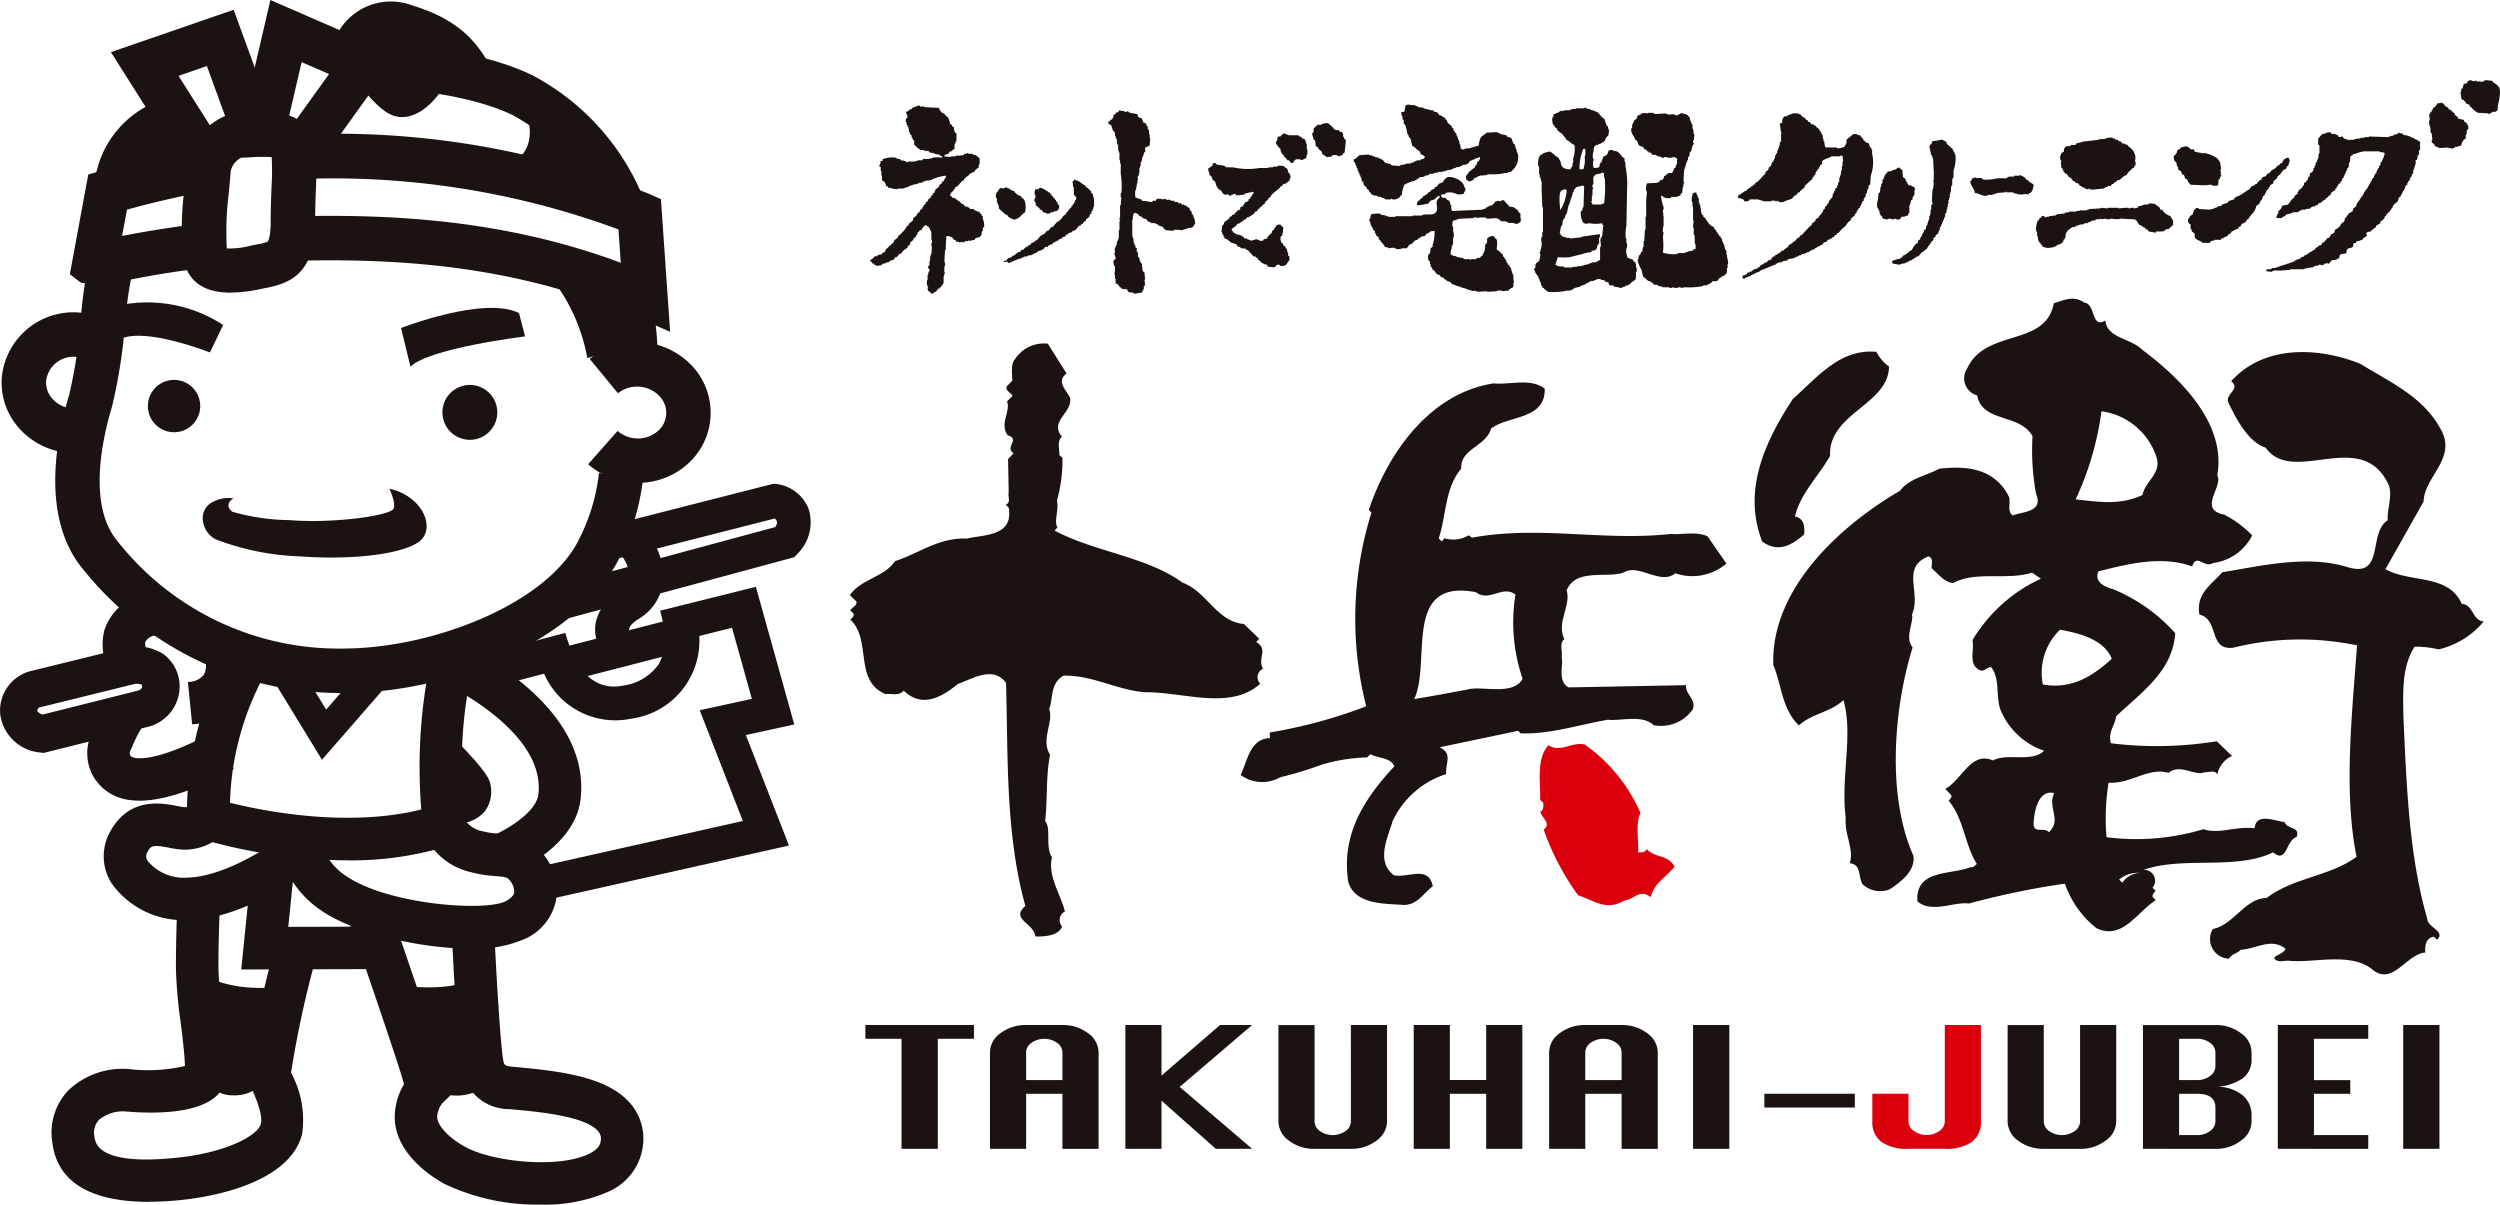
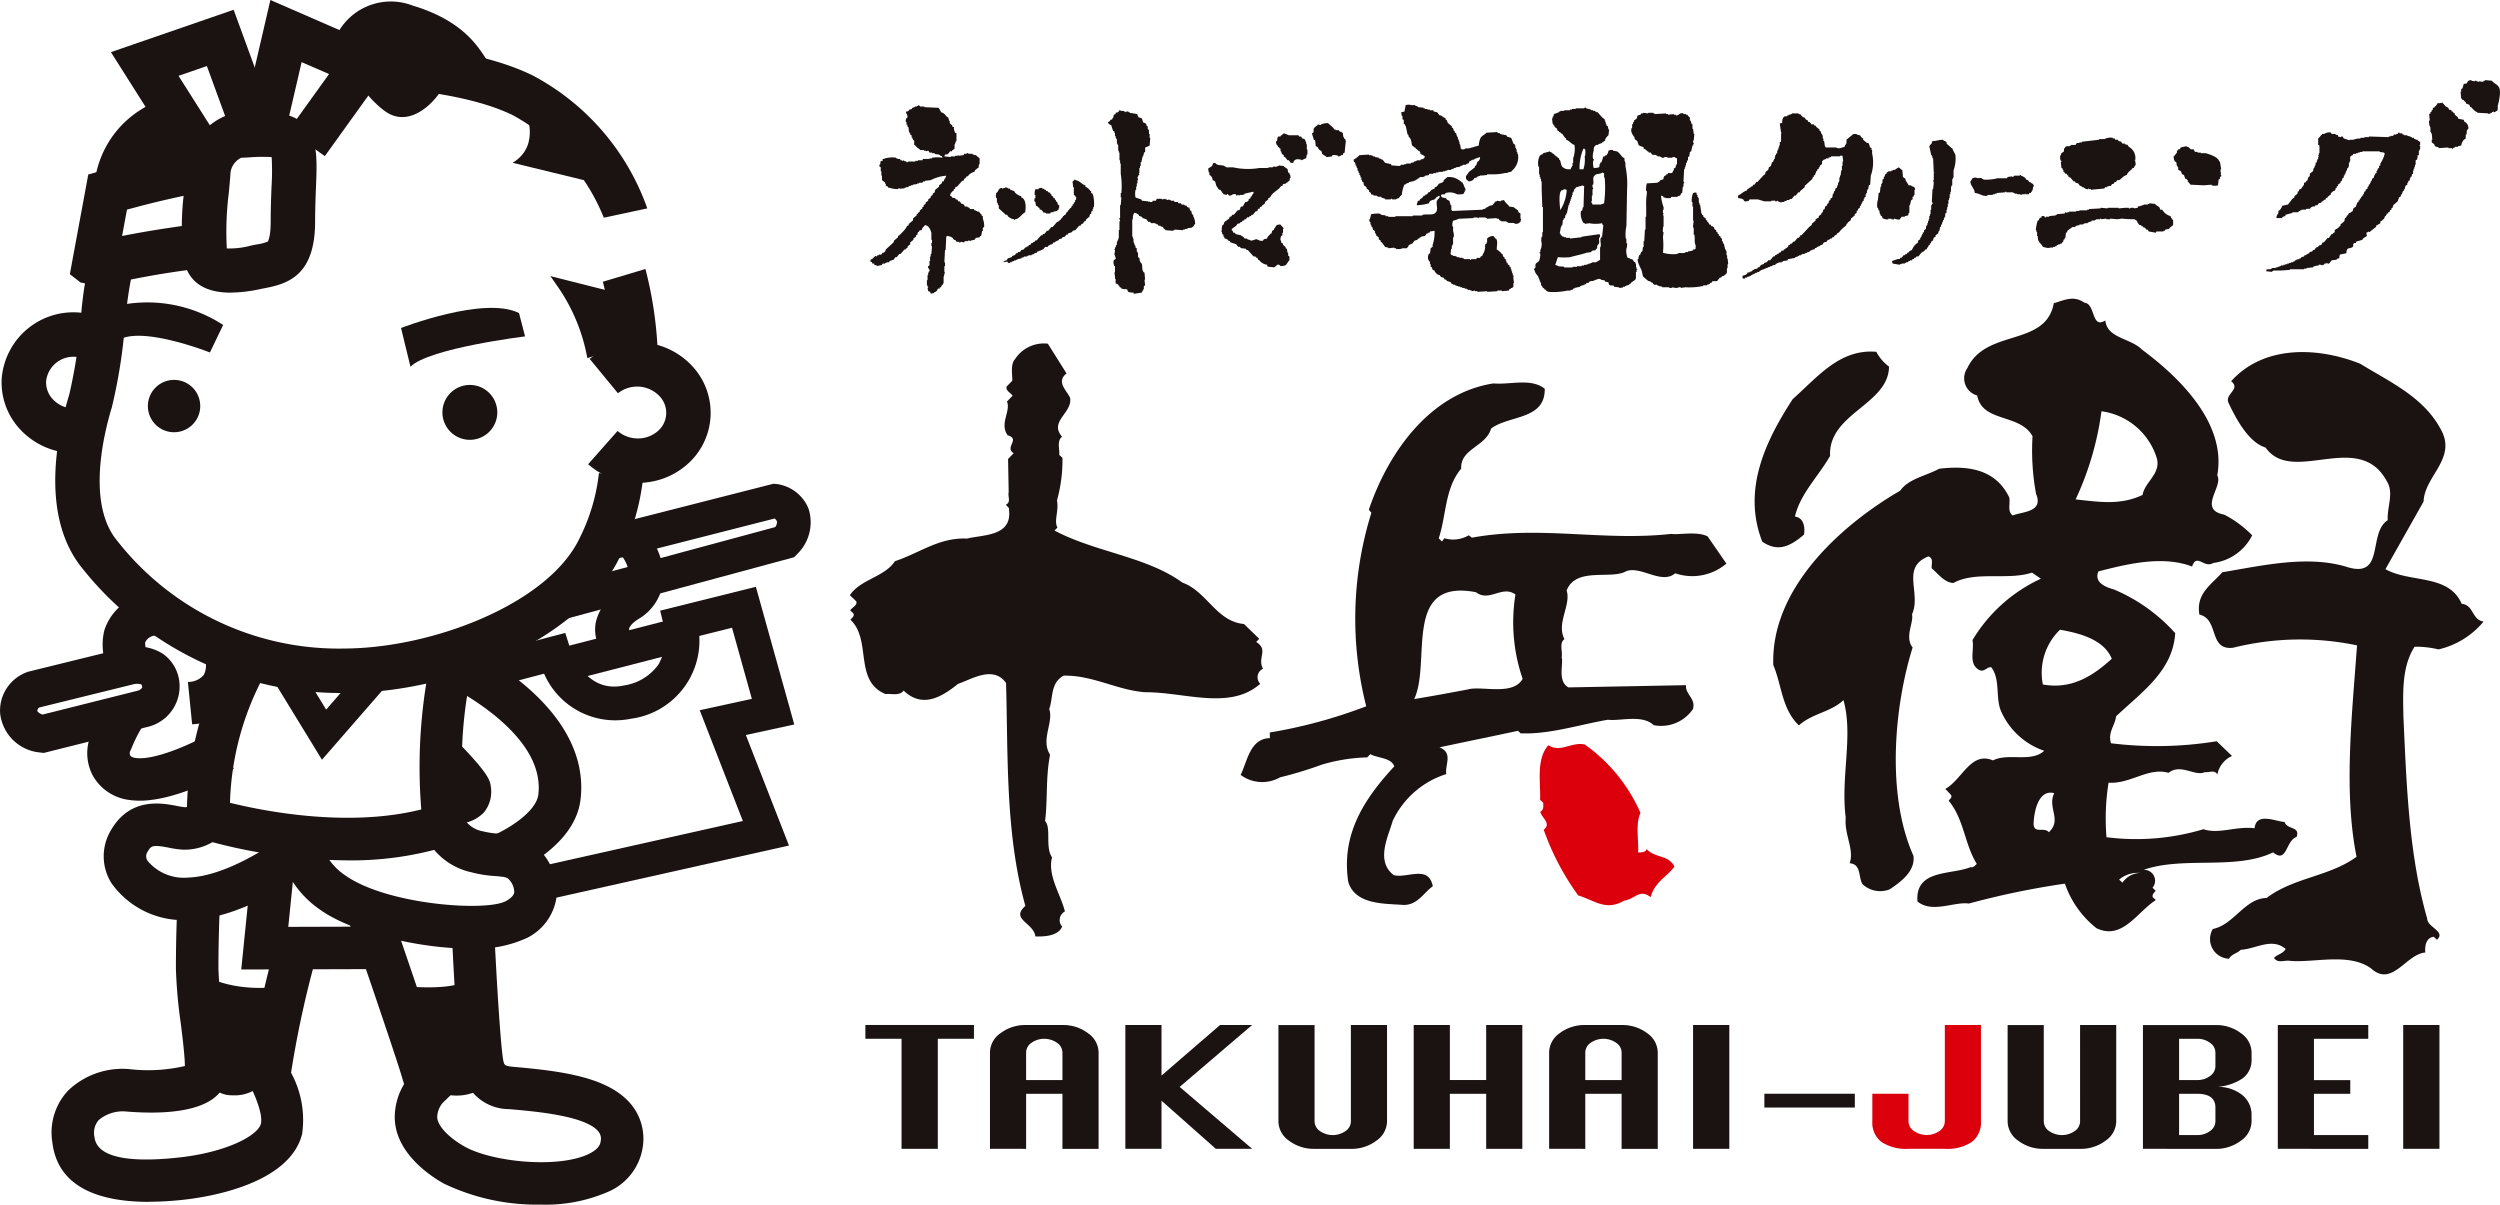
<svg xmlns="http://www.w3.org/2000/svg" id="グループ_99" data-name="グループ 99" width="168.107" height="81" viewBox="0 0 168.107 81">
  <defs>
    <clipPath id="clip-path">
      <rect id="長方形_136" data-name="長方形 136" width="168.107" height="81" fill="none" />
    </clipPath>
  </defs>
  <g id="グループ_88" data-name="グループ 88" clip-path="url(#clip-path)">
    <path id="パス_56" data-name="パス 56" d="M98.118,49.9a23.041,23.041,0,0,0-.723-5.583l2.864-.857a26.389,26.389,0,0,1,.847,6.356Z" transform="translate(-56.858 -25.372)" fill="#1a1311" />
    <path id="パス_57" data-name="パス 57" d="M28.264,71.048a22.174,22.174,0,0,1-17.481-8.339c-2.849-3.44-1.794-8.83-.912-11.737a34.184,34.184,0,0,0,.779-5.093,23.769,23.769,0,0,1,.609-4l2.844.92a27.123,27.123,0,0,0-.481,3.4,35.644,35.644,0,0,1-.89,5.641c-.571,1.878-1.678,6.51.353,8.962a18.935,18.935,0,0,0,15.3,7.256c5.952-.03,13.724-3.025,15.807-7.434a12.879,12.879,0,0,0,1.294-4.367l2.961.411A15.785,15.785,0,0,1,46.892,61.9c-2.4,5.089-10.528,9.107-18.495,9.148h-.132" transform="translate(-5.212 -24.449)" fill="#1a1311" />
    <path id="パス_58" data-name="パス 58" d="M5.207,59.936c-.114,0-.23,0-.345-.011a5,5,0,0,1-3.355-1.587A4.607,4.607,0,0,1,.268,54.869,4.837,4.837,0,0,1,5.5,50.482a5.161,5.161,0,0,1,1.282.254l-.948,2.835a2.162,2.162,0,0,0-.538-.107,1.849,1.849,0,0,0-2.043,1.608A1.647,1.647,0,0,0,3.7,56.308a2.021,2.021,0,0,0,1.357.633,2.324,2.324,0,0,0,.336,0l.257,2.978c-.147.013-.3.019-.446.019" transform="translate(-0.15 -29.464)" fill="#1a1311" />
    <path id="パス_59" data-name="パス 59" d="M98.375,64.741c-.118,0-.236,0-.355-.012a5.065,5.065,0,0,1-3-1.244L97,61.246a2.062,2.062,0,0,0,1.222.5,2.03,2.03,0,0,0,1.429-.444,1.618,1.618,0,0,0,.163-2.4,2.078,2.078,0,0,0-2.789-.189l-1.9-2.31a5.067,5.067,0,0,1,6.883.469,4.608,4.608,0,0,1-.457,6.735,4.979,4.979,0,0,1-3.179,1.131" transform="translate(-55.472 -32.269)" fill="#1a1311" />
-     <path id="パス_60" data-name="パス 60" d="M72.524,34.921l-2.261-.99C61.9,30.27,53.5,29.987,47.121,30.15l-.076-2.989c6.123-.156,14.034.085,22.161,3.118l-.155-2.242a55.377,55.377,0,0,0-21.684-3.375l-.159-2.986a56.565,56.565,0,0,1,23.877,3.959l.822.365Z" transform="translate(-27.464 -12.61)" fill="#1a1311" />
    <path id="パス_61" data-name="パス 61" d="M13.291,33.215,12,32.95l-.719-.558,1.238-6.7.883-.258a65.254,65.254,0,0,1,6.4-1.528l.545,2.939c-1.734.322-3.487.727-5.225,1.207l-.328,1.772c1.173-.231,2.759-.508,4.66-.755l.385,2.965a58.436,58.436,0,0,0-6.546,1.18" transform="translate(-6.584 -13.956)" fill="#1a1311" />
    <path id="パス_62" data-name="パス 62" d="M32.642,30.274c-1.786,0-2.845-.732-3.156-2.19a18.626,18.626,0,0,1,.057-4.813c.043-.47.084-.917.111-1.313A4.367,4.367,0,0,1,32.511,18.3l.3-.109.316.021c.1.007.41-.011.636-.024,1.373-.08,3.254-.188,4.113,1.138.618.953.573,2.138.5,3.932-.025.655-.053,1.4-.055,2.24-.005,3.532-1.726,4.157-3.338,4.466-.112.021-.226.043-.342.068a9.7,9.7,0,0,1-2,.238m-.26-2.968a5.61,5.61,0,0,0,1.635-.194c.137-.03.273-.056.405-.081a3.08,3.08,0,0,0,.713-.184s.2-.242.2-1.349c0-.9.031-1.669.057-2.35A16.815,16.815,0,0,0,35.4,21.16a10.837,10.837,0,0,0-1.466.015c-.209.012-.4.023-.58.028a1.293,1.293,0,0,0-.717.958c-.028.416-.071.887-.116,1.381a20.854,20.854,0,0,0-.138,3.763" transform="translate(-17.132 -10.595)" fill="#1a1311" />
    <path id="パス_63" data-name="パス 63" d="M22.713,12.009l-4.8-7.58L26.166,1.58,28.6,8.243,25.793,9.27,24.366,5.364l-1.907.658,2.78,4.387Z" transform="translate(-10.455 -0.923)" fill="#1a1311" />
    <path id="パス_64" data-name="パス 64" d="M44.879,10.5,42.451,8.752l2.713-3.773-1.844-.8-.945,4.073-2.912-.676L41.22,0l8.534,3.717Z" transform="translate(-23.038 0)" fill="#1a1311" />
    <path id="パス_65" data-name="パス 65" d="M74.834,18.641a13.708,13.708,0,0,0-6.1-6.884C65.016,9.933,58.7,9.845,58.637,9.844l.032-2.989c.286,0,7.063.1,11.378,2.218a16.212,16.212,0,0,1,7.71,8.942Z" transform="translate(-34.231 -4.002)" fill="#1a1311" />
    <path id="パス_66" data-name="パス 66" d="M18.186,22.183l-2.97-.345a6.706,6.706,0,0,1,4.916-5.994l.648,2.919L20.457,17.3l.343,1.455a3.731,3.731,0,0,0-2.613,3.425" transform="translate(-8.883 -9.249)" fill="#1a1311" />
    <path id="パス_67" data-name="パス 67" d="M53.873,3.052A4.07,4.07,0,0,1,59.2.55c4.116,1.234,4.718,3.565,5.263,3.984,0,0-2.9.566-3.144,1.314s-2.119,3.1-3.941,1.83-3.5-4.627-3.5-4.627" transform="translate(-31.45 -0.175)" fill="#1a1311" />
    <path id="パス_68" data-name="パス 68" d="M83.631,17.723s1.174,2.369-.815,3.57l5.444,1.324s-1.627-4.118-4.629-4.894" transform="translate(-48.347 -10.346)" fill="#1a1311" />
    <path id="パス_69" data-name="パス 69" d="M88.906,44.6s.144.188.359.511a12.218,12.218,0,0,1,2.129,5l2.141-.618-.5-3.851Z" transform="translate(-51.902 -26.035)" fill="#1a1311" />
    <path id="パス_70" data-name="パス 70" d="M20.736,23.609l2.607-3.815,2.443,2.139Z" transform="translate(-12.105 -11.555)" fill="#1a1311" />
    <path id="パス_71" data-name="パス 71" d="M20.034,48.976a9.324,9.324,0,0,1,6.567,1.4l-.889,1.848s-4.09-1.614-5.849-.97Z" transform="translate(-11.596 -28.524)" fill="#1a1311" />
    <path id="パス_72" data-name="パス 72" d="M65.426,53.7l-.634-2.608s5.62-2.183,7.934-1l.406,1.567s-6.476.788-7.707,2.041" transform="translate(-37.825 -29.038)" fill="#1a1311" />
-     <path id="パス_73" data-name="パス 73" d="M33.544,79.8a1.209,1.209,0,0,0-.791,1.027,1.615,1.615,0,0,0,.885,1.545,17.369,17.369,0,0,0,5.621,1.137c3.882.288,7.479-.224,8.267-1.205s-.14-2.885-2.225-3.342c0,0,.586,1.215.173,1.453-.845.482-4.361.87-6.888.658a14.3,14.3,0,0,1-3.83-.56c-.244-.122-.5-.573.061-.9a2.183,2.183,0,0,0-1.272.183" transform="translate(-19.118 -46.099)" fill="#1a1311" />
    <path id="パス_74" data-name="パス 74" d="M27.407,63.255a1.76,1.76,0,1,1-1.637-1.876,1.759,1.759,0,0,1,1.637,1.876" transform="translate(-13.947 -35.83)" fill="#1a1311" />
    <path id="パス_75" data-name="パス 75" d="M75.161,64.169A1.845,1.845,0,1,1,73.445,62.2a1.844,1.844,0,0,1,1.716,1.966" transform="translate(-41.726 -36.311)" fill="#1a1311" />
    <path id="パス_76" data-name="パス 76" d="M30.641,109.585l-.284-2.844a1.369,1.369,0,0,0,1.065-.469,1.383,1.383,0,0,0,.08-1.073l2.711-.9a4.212,4.212,0,0,1-.392,3.531,4.044,4.044,0,0,1-3.18,1.759" transform="translate(-17.722 -60.886)" fill="#1a1311" />
    <path id="パス_77" data-name="パス 77" d="M16.857,100.942a4.252,4.252,0,0,0-.094-.436,4.017,4.017,0,0,1-.079-2.2,3.633,3.633,0,0,1,4.009-2.466l-.4,2.829a.815.815,0,0,0-.869.46,2.518,2.518,0,0,0,.115.693,6.234,6.234,0,0,1,.16.8Z" transform="translate(-9.666 -55.925)" fill="#1a1311" />
    <path id="パス_78" data-name="パス 78" d="M17.613,120.2a4.7,4.7,0,0,1-.7-.049,3.266,3.266,0,0,1-2.444-1.65,3.216,3.216,0,0,1-.058-2.868c.024-.051.053-.119.088-.2a11.336,11.336,0,0,1,.907-1.754l2.388,1.571a8.707,8.707,0,0,0-.671,1.319c-.049.113-.09.208-.123.278a.352.352,0,0,0-.011.306c.062.114.245.158.349.174,1.229.188,3.757-.9,5.159-1.731l1.459,2.458c-.4.236-3.7,2.149-6.346,2.149" transform="translate(-8.235 -66.361)" fill="#1a1311" />
    <path id="パス_79" data-name="パス 79" d="M40.948,119.842a36.164,36.164,0,0,1-9.757-1.421l-1.016-.317.012-1.064a22.608,22.608,0,0,1,2.6-10.855l2.5,1.393a19.1,19.1,0,0,0-2.206,8.393c2.285.564,7.938,1.686,12.863.448a35.448,35.448,0,0,1,.509-9.471l2.815.5a29,29,0,0,0-.343,9.711l.25,1.234-1.192.407a22.121,22.121,0,0,1-7.033,1.043" transform="translate(-17.616 -61.989)" fill="#1a1311" />
    <path id="パス_80" data-name="パス 80" d="M75.96,119.666l-1.053-2.657c.966-.388,3.011-1.587,3.15-2.806.2-1.729-.748-3.48-2.812-5.205a17.567,17.567,0,0,0-3.548-2.265l1.172-2.607c.358.161,8.759,4.006,8.027,10.4-.37,3.239-4.47,4.953-4.936,5.138" transform="translate(-41.856 -60.787)" fill="#1a1311" />
    <path id="パス_81" data-name="パス 81" d="M70.2,125.372a1.037,1.037,0,0,0,.715-.706l-2.737-.824a1.729,1.729,0,0,1,1.125-1.169c-.241-.265-.512-.553-.778-.825l2.043-2c2.161,2.208,2.2,2.64,2.246,3.058a2.178,2.178,0,0,1-.48,1.7,2.514,2.514,0,0,1-1.91.747,2.2,2.2,0,0,0-.224.014" transform="translate(-39.804 -69.966)" fill="#1a1311" />
    <path id="パス_82" data-name="パス 82" d="M57.891,140.767c-3.5,0-7.95-1.1-10.046-2.569a6.8,6.8,0,0,1-2.884-4.282l2.823-.444a4.056,4.056,0,0,0,1.7,2.384c2.822,1.975,9.506,2.447,10.809,1.7.22-.126.491-.325.532-.56a1.209,1.209,0,0,0-.339-.863c-.127-.15-.223-.188-.953-.248a8,8,0,0,1-1.56-.246,4.543,4.543,0,0,1-3.378-3.035l2.772-.7a.352.352,0,0,0-.014-.05,1.875,1.875,0,0,0,1.388,1.029,5.435,5.435,0,0,0,1.026.15,3.811,3.811,0,0,1,2.9,1.25,3.947,3.947,0,0,1,.972,3.206,3.637,3.637,0,0,1-1.929,2.546,8.106,8.106,0,0,1-3.82.726" transform="translate(-26.248 -76.978)" fill="#1a1311" />
    <path id="パス_83" data-name="パス 83" d="M22.3,137.654a5.912,5.912,0,0,1-5.038-2.492,3.4,3.4,0,0,1-.043-3.527c1.294-2.265,3.428-1.853,4.454-1.656a4.769,4.769,0,0,0,.532.085.869.869,0,0,0,.566-.224l1.008,1.013,1.032.988a3.754,3.754,0,0,1-2.72,1.079,6.4,6.4,0,0,1-.96-.134c-1.109-.214-1.2-.128-1.431.267a.541.541,0,0,0,.008.631,3.18,3.18,0,0,0,2.735,1.11c2.5-.089,5.615-2.158,6.6-2.948l1.786,2.231c-.175.14-4.333,3.433-8.286,3.573-.082,0-.164,0-.245,0" transform="translate(-9.773 -75.785)" fill="#1a1311" />
    <path id="パス_84" data-name="パス 84" d="M38.974,147.264l.676-6.677,2.844.288-.357,3.522,4.184-.013-.118-.966,2.837-.347.509,4.161Z" transform="translate(-22.752 -82.072)" fill="#1a1311" />
    <path id="パス_85" data-name="パス 85" d="M14.9,164.926c-3.131,0-6.123-.852-6.5-4a4.116,4.116,0,0,1,1.076-3.5,5.29,5.29,0,0,1,4.092-1.428,10.939,10.939,0,0,0,3.743-.207c0-.63-.158-1.936-.272-2.848a32.642,32.642,0,0,1-.33-3.706c0-2.943.14-5.078.146-5.168l2.852.19c0,.021-.139,2.136-.139,4.978a30.932,30.932,0,0,0,.307,3.352,13.114,13.114,0,0,1,.176,4.212c-.6,2.229-4.471,2.238-6.727,2.045a2.521,2.521,0,0,0-1.794.568,1.3,1.3,0,0,0-.293,1.171c.2,1.644,3.272,1.636,5.819,1.341,3.057-.356,5.166-1.449,5.368-2.258.05-.2.088-.835-.637-2.383l-.061-.131c-.182-.4-.315-.693.4-4.183.4-1.967.9-4.04,1.339-5.544l2.746.793a67.681,67.681,0,0,0-1.759,8.022,6.638,6.638,0,0,1,.744,4.116c-.832,3.342-6.189,4.217-7.811,4.406a21.7,21.7,0,0,1-2.49.155" transform="translate(-4.88 -84.109)" fill="#1a1311" />
    <path id="パス_86" data-name="パス 86" d="M70.27,168.31a14.464,14.464,0,0,1-6.551-1.423c-1.024-.58-3.393-2.2-3.276-4.645a4.354,4.354,0,0,1,.624-2.032c-.046-.148-.092-.3-.131-.435-.292-1.019-2.008-6.061-2.874-8.585l2.7-.928c.1.3,2.534,7.383,2.918,8.727.121.42.32,1.021.323,1.026l.283.85-.641.625h0a1.585,1.585,0,0,0-.35.889c-.027.574.708,1.387,1.831,2.023,1.865,1.058,6.348,1.495,8.378.494.711-.351.76-.7.779-.834a.77.77,0,0,0-.144-.659c-.846-1.063-4.206-1.355-6.012-1.512a3.226,3.226,0,0,1-3.138-2.472c-.318-1.209-.639-7.75-.73-9.726l2.855-.132c.182,3.963.472,8.462.639,9.132.058.221.08.3.622.35,3.367.293,6.512.711,8,2.579a3.63,3.63,0,0,1,.738,2.835,3.894,3.894,0,0,1-2.345,3,10.511,10.511,0,0,1-4.5.853" transform="translate(-33.895 -87.31)" fill="#1a1311" />
    <path id="パス_87" data-name="パス 87" d="M47.415,113.286l-3.278-5.359,1.706-1.044,1.855,3.031,2.934-3.369,1.509,1.314Z" transform="translate(-25.766 -62.199)" fill="#1a1311" />
    <path id="パス_88" data-name="パス 88" d="M32.795,157.415s1.734,1.241,5.22.828l-.967,6.242a2.623,2.623,0,0,1-2.269,1.063,1.876,1.876,0,0,1-1.844-1.322Z" transform="translate(-19.145 -91.897)" fill="#1a1311" />
    <path id="パス_89" data-name="パス 89" d="M64.171,158.53s3.922.492,4.883-.491l1.489,6.88a3.291,3.291,0,0,1-3.9.639Z" transform="translate(-37.462 -92.261)" fill="#1a1311" />
    <path id="パス_90" data-name="パス 90" d="M2.94,111.6,2.7,111.57a2.964,2.964,0,0,1-2.69-2.614,2.754,2.754,0,0,1,1.9-2.821l.064-.017,6.443-1.585a3.316,3.316,0,0,1,2.539.4,2.665,2.665,0,0,1,1.112,1.961,2.8,2.8,0,0,1-2.2,2.969Zm-.289-3.058a.233.233,0,0,0-.129.267.707.707,0,0,0,.344.21l6.405-1.608a.456.456,0,0,0,.291-.218.488.488,0,0,0-.052-.2,1.039,1.039,0,0,0-.5-.02Z" transform="translate(0 -60.97)" fill="#1a1311" />
    <path id="パス_91" data-name="パス 91" d="M89.8,87.33l-.6-2.207,15.006-4.055a.629.629,0,0,0,.124-.362.489.489,0,0,0-.163-.215L92,83.595l-.565-2.215,12.65-3.226.191.016a2.685,2.685,0,0,1,2.171,1.664,2.986,2.986,0,0,1-.748,3.033l-.219.226Z" transform="translate(-52.077 -45.625)" fill="#1a1311" />
    <path id="パス_92" data-name="パス 92" d="M96.644,92.568a2.642,2.642,0,0,1-.46-2.007,3.3,3.3,0,0,1,1.642-2.17,1.092,1.092,0,0,0,.623-1.075,2.666,2.666,0,0,0-1.119-1.831l.953-2.079a4.831,4.831,0,0,1,2.448,3.756,3.369,3.369,0,0,1-1.684,3.161c-.351.222-.58.462-.613.643a.447.447,0,0,0,.031.217Z" transform="translate(-56.126 -48.692)" fill="#1a1311" />
    <rect id="長方形_132" data-name="長方形 132" width="7.981" height="2.286" transform="translate(37.695 43.564) rotate(-14.444)" fill="#1a1311" />
    <path id="パス_93" data-name="パス 93" d="M82.3,115.761l-.5-2.231,13.309-2.983-2.9-7.447,3.506-.764-1.333-4.781-2.2.551a5.3,5.3,0,0,1-4.6,5.566,5.222,5.222,0,0,1-5.838-3.029l-3.808,1-.582-2.211,5.814-1.53.329,1.036c.1.309,1.074,3.044,3.6,2.5a3.479,3.479,0,0,0,2.348-1.428,3.673,3.673,0,0,0,.377-2.5l-.273-1.107L95.985,94.8l2.582,9.257-3.256.709,2.9,7.432Z" transform="translate(-45.158 -55.342)" fill="#1a1311" />
    <path id="パス_94" data-name="パス 94" d="M321.684,84.447c.24-.722-.631-.454-.814-.995-.592-.029-1.906-.681-2.016.423-1.261-.155-2.383.418-3.442.065a15.675,15.675,0,0,1-6.515.537,15.229,15.229,0,0,1,.139-3.666c1.477.1,2.677-1.058,4.03-.661.827-.652,1.771.258,2.439-.046.293.034.667-.186.846.155a1.73,1.73,0,0,1,.986-1.245l-1.028-.989a25.112,25.112,0,0,1-7.111.135c-.226-.753.272-1.18.344-1.813,1.776-1.673,3.815-3.059,3.975-5.591a11.558,11.558,0,0,0-4.137-2.945c-.462-.123-1.356-.437-1.027-1.207,1.922-.494,4.307-1.089,6.3-.328.315-.933.8.152,1.424-.24a3.4,3.4,0,0,0,2.616-1.859,7.383,7.383,0,0,0-1.882-1.392c-1.811-.344-.036-1.9-.467-2.638.608-3.3-2.184-6.32-5.042-8.443-.773-.794-2.37-.764-2.482-1.975-.956.6-.648-1.127-1.41-1.195-.722-.5-1.308-.187-2.058.039-.541,2.957-4.56,1.679-5.814,4.364a1.2,1.2,0,0,0,.666,1.838c.333,1.838,2.885,1.2,3.719,2.742a16.143,16.143,0,0,0,.235,3.864c.533,1.255-.943,1.2-1.567,1.462-.385-.285-.144-.794-.234-1.215-.965-2-2.944-2.134-4.712-1.928-.872.48-2.052.665-2.623,1.477-4.034,2.344-8.712,6.608-8.53,11.727.572,1.34.564,2.942,1.719,4.054.911-.815,2.129-.878,3-1.7.674,2.382-.2,5.171.151,7.906-.107,1.136.588,2.133.267,3.064.8.067.559.915.867,1.414a1.744,1.744,0,0,0,1.82.342c.708-.472,1.738-1.207,1.6-2.254-1.845-4.132-1.287-10.072-.055-14.012-.559-.7.091-1.684-.042-2.228.648-1.438-.777-3.142,1.1-3.895.383.124.185.547.225.8.474.412.858.954,1.453.99,1.5-.833,3.66-.157,5.288-.7l.6.41a10.472,10.472,0,0,0-4.6,4.129c.141.668-.3,1.6.459,2.011.341.159.5-.217.8-.188.65.837.251,2.1.691,3.019a4.885,4.885,0,0,0,2.871,2.6c-.869.814-2.443.12-3.443.649-1.482-.642-2.079,1.3-3.205,1.913l.389.41c.087.169-.078.26-.164.386,1.035,1.239,1.067,2.926,1.894,4.252-.124.085-.21.263-.42.213-1.291.537-3.74.125-3.572,2.308.983.818,2.483-.006,3.457.142A54.227,54.227,0,0,1,306.1,87.6a6.505,6.505,0,0,0,2.116,2.991c1.745.851,2.755-1.108,4-1.885l-.213-.2c-.045-.21.114-.3.2-.431l-.212-.2a.73.73,0,0,0-.61-1.2c2.673-.939,6.185.042,8.722-1.179.943.782.826-.779,1.578-1.039M308.562,55.836a4.525,4.525,0,0,1,3.723,3.174c.271,1.037-.81,1.567-.963,2.453-1.5.7-2.853.477-4.5.3a20.324,20.324,0,0,0,1.736-5.922m-3.539,28.3c-.309-.38-1.011.14-1.025-.572.03-.847.334-2.326,1.388-2.054-.481.982.543,1.8-.363,2.626m-.4-9.932a4.011,4.011,0,0,1,1.151-3.682c1.351.233,2.956.664,3.483,1.951-1.279,1.163-2.7,2.074-4.635,1.731m5.347,13.32-.219-.2a1.932,1.932,0,0,1,1.424-.448,1.474,1.474,0,0,0-1.2.653" transform="translate(-167.25 -28.181)" fill="#1a1311" />
    <path id="パス_95" data-name="パス 95" d="M165.082,77.379c-.4-.748.4-1.267-.457-1.8l.207-.213-1.031-.995c-1.853-.169-2.479-2.179-4.132-2.782-2.433-1.764-5.845-2.038-8.605-3.5l.2-.21c-.258-.422.106-1.137-.034-1.811A10.169,10.169,0,0,0,151.6,63.2L151.384,63c.04-.378-.183-.924.188-1.224-.9-1.036.727-1.606.538-2.62-.26-.537-.944-1.069-.237-1.634l-1.257-2a2.315,2.315,0,0,0-2.214,1.05c-.327.344-.15,1.185-.18,1.444l-.377.385c-.079.292.265.406.4.622l-.377.386c.27.659-.517,1.483.043,2.269.891.275-.237.8.407,1.211l-.377.387c.015.757.029,1.512.042,2.229-.078.3.181.665-.189.846.084.123.255.2.212.366.2,1.77-1.731,1.64-2.817,1.91-1.894-.088-3.224.991-4.853,1.52-.7,1.067-2.337,1.226-3.03,2.288l.43.414c.087.252-.245.383-.41.6l.211.209c.094.157-.073.294-.2.422,1.459,1.36.207,4.111,2.368,5.005.375-.053.929.147,1.215-.236,1.244,1.2,2.536.456,3.653-.45.916-.308,2.377-1.266,3.233-.061.14,4.876-.054,10.141,1.3,14.992-1.036.907.566,1.131.671,2.049.718.028,1.556-.071,1.8-.659a.66.66,0,0,1,.188-1.022c-.315-1.211-1.177-2.413-.868-3.641-.474-.663-.038-2.012-.466-2.428.183-1.521.032-2.907.335-4.47-.65-.995.256-2.188-.058-3.072.282-.754.053-1.727.965-2.242,1.978-.037,3.6.98,5.495,1.115,2.648-.013,5.7,1.234,7.729-.568a.627.627,0,0,1,.193-1.013" transform="translate(-80.156 -32.412)" fill="#1a1311" />
    <path id="パス_96" data-name="パス 96" d="M286.8,69.1c.078-.507-.022-1.135-.612-1.208.345-1.515,1.589-2.719,2.365-4.081-.139-2.863,3.93-3.437,3.963-6.005a2.925,2.925,0,0,1-.855-.994c-2.445-.212-3.925,1.672-5.622,3.181-1.8,2.767-3.419,6.076-2.047,9.585,1.065.734,1.9.3,2.809-.478" transform="translate(-165.492 -33.155)" fill="#1a1311" />
    <path id="パス_97" data-name="パス 97" d="M372.917,73.819c-.875-2.038-3.469-1.4-5.132-2.341l2.566-4.548c.055-1.728,2.3-2.905,1.127-4.906-1.173-2.161-3.473-3.17-5.384-4.356-2.8-1.12-6.464-1.3-8.685,1.174.679.533-.44.852-.183,1.438.529,1.125,1.357,2.667,2.5,3.023,1.813,2.566,6.286-1.254,8.163,2.282.479.79-.008,1.724.05,2.6-1.371.87-.137,4-2.8,3.126-2.664-.786-5.681-.059-8.321.373-.745.855-1.782,1.418-1.544,2.847,1.351.312.594,2.43,2.27,2.23a18.621,18.621,0,0,1,8.33-.158c-.333,4.673-.915,9.816-.032,14.216-1.829,1.336-4.221,1.382-6.049,2.769-1.468.027-2.192,1.8-3.616,2.086a1.323,1.323,0,0,0,1.088,2c.2-.338.54-.345.788-.6,1.054-.065,2.089-.843,3.024-.057-.2.334-.535.341-.783.6.219.375.675.158,1.012.192,1.6.174,4.028-.581,5.524.526,1.413,1.274,2.333-.975,3.636-1.079-.05-.46.069-1.009.57-1.059l.213.2c.62-.561-.645-.829-.656-1.418-1.222-4.263-1.386-8.85-1.6-13.6-.032-1.686-.1-3.363.752-4.686a6.5,6.5,0,0,1,1.609.181,5.558,5.558,0,0,0,3.032-1.874c-.8-.107-.656-1.115-1.46-1.188" transform="translate(-207.381 -33.206)" fill="#1a1311" />
    <path id="パス_98" data-name="パス 98" d="M229.4,71.969c-4.577.514-8.806-.583-13.417.255l-.211-.16a2.064,2.064,0,0,1-1.639.2l-.164.216-.215-.21c.518-1.561.4-3.365,1.511-4.69-.07-1.347,1.655-1.466,2.01-2.693,1.2-.906,3.647-.572,3.607-2.677-.935-.739-2.318-.253-3.454-.358-4.32.679-7.1,4.719-8.375,8.493l.172.206a23.913,23.913,0,0,0-.347,13.011,33.415,33.415,0,0,1-6.486,1.763l.007.379c-1.347.026-1.522,1.589-1.967,2.472a2.425,2.425,0,0,0,2.652.164,26.091,26.091,0,0,0,2.8-.85A11.629,11.629,0,0,1,208.942,87l.211-.217c.549.289,1.392.227,1.614.817-2.022,2.182-3.578,4.562-3.1,7.756.452,1.59,2.554,1.466,3.693,1.564.969.028,1.375-.822,1.994-1.254-.279-1.467-1.733-.509-2.625-.75-1.231-.946-.382-2.562-.069-3.651a5.97,5.97,0,0,1,3.6-3.144c-.095-.669.479-1.4-.456-1.8l5.28-1.108.172.167c1.9.09,3.938-.579,5.874-.913.8.11,2.305-.377,3.074.365a2.593,2.593,0,0,0,2.636-1.07c.233-.717-.527-.994-.454-1.619l-7.907.15c-.763-.408-.322-1.6-.459-2.019.077-.415-.183-.961.188-1.226-.567-1.078.461-2.279.146-3.274.638-1.617,3.016-.7,4.017-1.3,1-.358,2.368.922,3.284.146a3.539,3.539,0,0,0,3.441-.653l-1.261-1.828c-.718-.365-1.9-.09-2.441-.167m-13.64,10.45c-1.217.229-2.434.457-3.651.655,1.174-2.464-.83-8.144,4.155-7.185.9.693,1.76-.5,2.653.154a11.73,11.73,0,0,0,.484,5.671c-.649,1.147-2.682.472-3.641.7" transform="translate(-117.009 -36.07)" fill="#1a1311" />
    <path id="パス_99" data-name="パス 99" d="M255.953,127.272c-.126.249-.375.217-.588.222.075-.632-.2-1.892.162-2.657a11.041,11.041,0,0,0-3.748-4.6c-.891-.195-1.631.58-2.44.047-.866.944-.5,2.662-.562,3.673l.213.2c0,.218.052.47-.2.6.092.421.77.784.232,1.21a17.109,17.109,0,0,0,2.317,4.415c1.138.362,1.869,1.061,3.077.362.8-.136,1.032-.816,1.8-.243.238-.973,1.07-1.362,1.6-2.049-.434-.835-1.314-.558-1.87-1.183" transform="translate(-145.218 -70.175)" fill="#dc000c" />
    <path id="パス_100" data-name="パス 100" d="M142.24,173.921v-7.4h-2.431v-.928h7.3v.928h-2.431v7.4Z" transform="translate(-81.618 -96.671)" fill="#1a1311" />
    <path id="パス_101" data-name="パス 101" d="M159.937,173.921v-6.479a1.6,1.6,0,0,1,.716-1.3,2.751,2.751,0,0,1,1.715-.544h2.442a2.746,2.746,0,0,1,1.715.546,1.6,1.6,0,0,1,.716,1.3v6.479H164.81v-3.7h-2.442v3.7Zm2.431-4.623h2.442v-1.856a.794.794,0,0,0-.362-.648,1.5,1.5,0,0,0-1.721,0,.8.8,0,0,0-.36.648Z" transform="translate(-93.369 -96.672)" fill="#1a1311" />
    <path id="パス_102" data-name="パス 102" d="M181.809,173.921v-8.326h2.431v3.4l3.937-3.4h2.157l-4.873,4.163,4.873,4.163h-2.442l-3.652-3.235v3.235Z" transform="translate(-106.137 -96.671)" fill="#1a1311" />
    <path id="パス_103" data-name="パス 103" d="M211.41,165.594h2.431v6.479a1.6,1.6,0,0,1-.716,1.3,2.738,2.738,0,0,1-1.715.549h-2.442a2.75,2.75,0,0,1-1.714-.544,1.6,1.6,0,0,1-.716-1.3v-6.479h2.431v6.479a.8.8,0,0,0,.357.646,1.506,1.506,0,0,0,1.729,0,.8.8,0,0,0,.356-.646Z" transform="translate(-120.573 -96.671)" fill="#1a1311" />
    <path id="パス_104" data-name="パス 104" d="M228.4,173.921v-8.326h2.431v3.7h2.442v-3.7h2.431v8.326h-2.431v-3.7h-2.442v3.7Z" transform="translate(-133.338 -96.671)" fill="#1a1311" />
    <path id="パス_105" data-name="パス 105" d="M250.274,173.921v-6.479a1.6,1.6,0,0,1,.716-1.3,2.752,2.752,0,0,1,1.715-.544h2.442a2.746,2.746,0,0,1,1.715.546,1.6,1.6,0,0,1,.716,1.3v6.479h-2.431v-3.7h-2.442v3.7Zm2.431-4.623h2.442v-1.856a.794.794,0,0,0-.362-.648,1.5,1.5,0,0,0-1.721,0,.8.8,0,0,0-.359.648Z" transform="translate(-146.106 -96.672)" fill="#1a1311" />
    <rect id="長方形_133" data-name="長方形 133" width="2.437" height="8.326" transform="translate(113.847 68.923)" fill="#1a1311" />
    <rect id="長方形_134" data-name="長方形 134" width="6.083" height="0.928" transform="translate(118.641 73.546)" fill="#1a1311" />
    <path id="パス_106" data-name="パス 106" d="M309.792,165.594v6.479a1.629,1.629,0,0,1-.611,1.383,2.982,2.982,0,0,1-1.82.464h-2.442a2.982,2.982,0,0,1-1.82-.464,1.628,1.628,0,0,1-.61-1.383v-1.856h2.431v1.856a.793.793,0,0,0,.363.648,1.5,1.5,0,0,0,1.72,0,.8.8,0,0,0,.36-.648v-6.479Z" transform="translate(-176.588 -96.671)" fill="#dc000c" />
    <path id="パス_107" data-name="パス 107" d="M329.217,165.594h2.431v6.479a1.6,1.6,0,0,1-.716,1.3,2.739,2.739,0,0,1-1.715.549h-2.442a2.751,2.751,0,0,1-1.714-.544,1.6,1.6,0,0,1-.716-1.3v-6.479h2.431v6.479a.8.8,0,0,0,.357.646,1.506,1.506,0,0,0,1.729,0,.8.8,0,0,0,.356-.646Z" transform="translate(-189.347 -96.671)" fill="#1a1311" />
    <path id="パス_108" data-name="パス 108" d="M346.21,173.921V165.6h4.873a2.746,2.746,0,0,1,1.715.546,1.6,1.6,0,0,1,.716,1.3v.468a1.516,1.516,0,0,1-.608,1.275,3.514,3.514,0,0,1-1.823.572,2.621,2.621,0,0,1,1.823.557,1.705,1.705,0,0,1,.608,1.291v.468a1.6,1.6,0,0,1-.722,1.3,2.744,2.744,0,0,1-1.709.549Zm2.431-4.623h1.221a1.38,1.38,0,0,0,.859-.275.8.8,0,0,0,.362-.653v-.928a.794.794,0,0,0-.362-.648,1.4,1.4,0,0,0-.859-.271h-1.221Zm0,3.7h1.221a1.389,1.389,0,0,0,.859-.273.8.8,0,0,0,.362-.646v-.928q0-.928-1.221-.929h-1.221Z" transform="translate(-202.112 -96.672)" fill="#1a1311" />
    <path id="パス_109" data-name="パス 109" d="M368,173.921v-8.326h6.083v.928h-3.652V169.3h2.442v.919h-2.442v2.776h3.652v.928Z" transform="translate(-214.834 -96.671)" fill="#1a1311" />
    <rect id="長方形_135" data-name="長方形 135" width="2.437" height="8.326" transform="translate(161.598 68.923)" fill="#1a1311" />
    <path id="パス_110" data-name="パス 110" d="M400.071,13.368c-.108-.165-.327-.213-.431-.387l-.475-.043v.043h-.086v.043c-.168.068-.178-.02-.345,0v.042h-.043v-.042H398.6V12.98h-.129v.043l-.216-.043v-.043c-.178.013-.266.059-.3.216l-.216.043-.087.3-.086.044v.172h-.043c.015.158.029.316.043.474h.043c.015.028.029.057.043.087h.087v.042c.088.076.135.082.172.216a.426.426,0,0,1,.216.086l.043.129h.086v.044c.12.1.219.256.388.3v.043l.733.042c.012,0,.012.062.087.044V15.18h.086v-.042h.087v-.043l.129-.043v.043c.124,0,.082-.053.216-.087.017-.082.043-.087.043-.087v-.259c.067-.222.272-1.072.043-1.295" transform="translate(-232.069 -7.552)" fill="#1a1311" fill-rule="evenodd" />
    <path id="パス_111" data-name="パス 111" d="M394.8,17.859c-.014-.042-.03-.085-.043-.129l-.389-.086v-.086l-.216-.173V17.3l-.13-.085V17.17h-.086v-.087l-.172-.043c-.044-.166-.1-.131-.217-.216-.08-.058-.111-.159-.215-.216v-.043a.938.938,0,0,1-.346.043c-.043.155-.145.181-.216.3h-.086c-.011.1,0,.113-.043.172H392.6v.087l-.086.043V17.3l-.087.044c.015.144.029.287.044.432h-.044a.8.8,0,0,0,.087.475v.3h.043v.086h.043c.015.145.028.288.043.432H392.6v.172c.057.044.115.087.172.13.015.042.029.086.043.129l.26.087v.043l.647-.043v.043h.216c.01,0,.014.065.086.043v-.043l.13-.043v-.044h.216V19.5l.216-.043a.8.8,0,0,1,.173-.388l.129-.087v-.258h.043c.068-.226-.05-.234.13-.389a.476.476,0,0,0-.173-.431l-.086-.044" transform="translate(-229.085 -9.67)" fill="#1a1311" fill-rule="evenodd" />
    <path id="パス_112" data-name="パス 112" d="M219.731,22.671v.087l.13.086v.086l.173.044v.043h.216v.044h.086V23.1h.216v.044l.259.086v.044h.388v-.044c.089-.012.086.044.086.044h.259c.074-.087.1-.037.173-.087s.11-.156.216-.216a2.236,2.236,0,0,1,.173-.69l.129-.043V22.2l.173-.043v-.044l.389-.085v-.043h.086v-.043h.086l.044-.087h.086l.043-.086h.259v-.042h.086v-.044l.259-.043.044-.087h.258v-.044h.173v-.042h.172v-.044h.3v-.042h.172v-.044h.13v-.044h.259v-.043l.173-.042v-.043h.13v-.043l.3-.044v-.043l.173-.044v-.042h.216V20.9h.086v-.043h.086l.086-.173h.087v-.042h.086V20.6h.13v-.044l.388-.13a.386.386,0,0,1-.13.3h-.043c-.029.087-.057.173-.087.258l-.087.044v.087l-.388.3-.216.3c0,.287.05.2.172.345a.465.465,0,0,0,.345-.129c.015-.029.029-.058.043-.087l.172-.043v-.043l.259-.086v-.043l.043.043s.363-.035.388-.043v-.043h.389a3.3,3.3,0,0,0,.819-.087h.172v-.042l.26-.044v-.042a1.182,1.182,0,0,0,.431-1.165H229.7v-.129h-.044V19.91h-.043v-.087h-.043V19.65h-.043v-.086l-.087-.042c-.053-.087-.1-.336-.172-.389l-.259-.086-.043-.086-.432-.087V18.83l-.173-.042v-.044l-.733.044c-.13.155-.373.21-.432.432a1.385,1.385,0,0,0-.087.431l-.6.173c-.179.055-.266-.03-.387.087h-.173v-.043H225.9c-.015-.1-.03-.2-.044-.3h-.042v-.173h-.043v-.129h-.044c-.015-.072-.028-.145-.043-.216h-.043V18.96H225.6v-.13l-.087-.042c-.014-.044-.029-.086-.042-.129h-.044c-.015-.057-.029-.115-.043-.173l-.087-.042v-.087l-.258-.216c-.091-.132-.008-.155-.174-.259V17.8c-.151-.037-.194-.11-.3-.173h-.086l-.173-.215-.216-.043-.043-.087h-.216v-.043h-.172v-.043h-.173v-.043H223.4v-.043l-.388-.044v-.043l-.173-.043v-.043h-.258a.584.584,0,0,0-.388,0c-.029.144-.058.287-.086.432l-.216.043c.015.086.029.172.043.259h.043v.215l.087.043v.259l.086.043v.086h.043c.043.2.086.4.129.6h.043l.043.173.086.043v.087h.044c.028.144.057.288.086.431l.129.086v.044h.086c.015.028.029.057.043.086l.13.086V20h.086c.034.026.033.087.086.129v.086a1.181,1.181,0,0,1,.3.172c-.052.193-.123.149-.3.217v.043h-.258v.042l-.173.043v.043l-.215.043v.043h-.3V20.9H222.1v.043h-.216v.042H221.8v.044l-.561-.044L221.2,20.9l-.388-.087-.173-.215h-.087v-.044l-.172-.044v-.042l-.259-.044v-.043h-.129v-.042H219.9V20.3h-.173v-.043l-.647.043a1.514,1.514,0,0,1-.388.3c.013.1,0,.112.043.171h.044v.087h.043v.129h.043c.014.058.029.116.043.174h.043v.172H219c.015.058.03.115.043.172h.043v.13h.043l.043.172h.043v.173h.043v.086l.086.042c.015.072.029.145.044.216l.173.13v.086l.172.129" transform="translate(-127.671 -9.865)" fill="#1a1311" fill-rule="evenodd" />
    <path id="パス_113" data-name="パス 113" d="M148.184,24.444,148.1,24.4v-.087h-.043l-.129-.172H147.8V24.1h-.086v-.044h-.087l-.043-.087h-.259c-.015-.028-.028-.057-.043-.086l-.129-.043V23.8h-.173l-.043-.087c-.008-.007-.086-.086-.086-.086h-.087c-.043-.057-.086-.115-.129-.172h-.086l-.087-.129h-.087l-.043-.087-.216-.043V23.15l-.13-.087c.022-.17.089-.2.173-.3h.043c.014-.043.029-.087.043-.129l.086-.043V22.5l.129-.044.345-.388h.086c.014-.044.029-.086.043-.13l.087-.043c.028-.043.057-.086.086-.129h.086l.044-.087a.919.919,0,0,1,.388-.216c.047-.17.126-.142.216-.258h.043c.067-.122-.029-.158.087-.259v-.389l-.259-.216h-.129V20.3h-.087v-.044h-.258a.113.113,0,0,0-.13-.043v.043h-.173l-.043.087-.345.044v-.044H146.5v.044h-.172v.042h-.3v.044l-.431-.044c.067-.225.113-.075.258-.172.044-.057.086-.115.129-.172h.13v-.043l.172-.129v-.3h.043v-.13h.043V19.4h.043v-.518l-.086-.043a.717.717,0,0,1-.086-.388h-.086c-.015-.043-.029-.086-.043-.129-.043-.029-.087-.057-.13-.086v-.086h-.043c.015-.029.03-.057.043-.086h-.043c-.029-.087-.057-.173-.086-.259l-.086-.043c-.122-.13-.179-.254-.389-.3a1.136,1.136,0,0,0-.172-.3l-.949-.044v-.043h-.3v-.042l-.129-.044v.044h-.086v.042h-.129v.043h-.087v.044h-.086c-.015.028-.03.058-.044.086l-.172.043v.043a.318.318,0,0,1-.216.087c.017.14.161.243.087.432h-.043a.355.355,0,0,0-.043.258h.043v.173h.043c.014.057.028.115.043.172h.043c.013.115.028.231.043.345h.043v.086h.043v.087l.086.043v.13h.044v.086h.043v.087l.086.043v.3h.043a1.207,1.207,0,0,0,.345.3V20h.259v.043h.129v.043l.173-.043.087.129h.173v.043h.172v.043c.2.066.249-.024.389.131.118.032.1.009.129.129a2.2,2.2,0,0,0-.69,0v.043H144.6V20.6h-.432c-.014.029-.028.058-.043.087h-.3v.043h-.172v.043h-.475a.107.107,0,0,1-.129.043v-.043l-.172-.043V20.69l-.13.043V20.69h-.087l-.043-.087h-.173v-.043h-.087v-.043a1.761,1.761,0,0,0-.862.086h-.043v.129h-.13c-.014.086-.029.173-.043.258h-.043c-.04.152.069.13.086.173v.259h.043v.3h.042v.3l.216.173v.086h.043v.13l.129.043c.015.029.03.058.043.087h.086a1.666,1.666,0,0,0,.561.086v-.043h.173v.043h.043v-.043h.216v-.043h.086V22.5h.173c.013-.03.028-.059.043-.087h.129v-.044h.13V22.33l.3-.044v-.043h.129V22.2h.216c.015-.029.03-.057.043-.087h.129v-.042l.389-.044a2.7,2.7,0,0,1,1.036-.3c-.029.2-.132.2-.172.388h-.087c-.015.043-.029.087-.043.13l-.173.129v.087l-.258.216c-.015.057-.029.116-.044.173l-.129.086v.086l-.129.087v.086l-.173.13v.085l-.173.129v.087l-.129.086V23.8c-.028.015-.057.03-.087.043v.086l-.172.129v.087l-.129.086v.043l-.086.043V24.4l-.216.172c-.045.052,0,.106-.043.173-.087.071-.173.144-.259.216-.015.043-.03.086-.043.129h-.086c-.053.216-.372.492-.518.647l-.087.044v.086l-.259.215-.043.13-.518.474c-.014.043-.028.087-.043.13l-.087.085h-.085l-.087.13h-.173v.043h-.086c-.015.028-.03.058-.043.086l-.13-.043v.043c-.114.076-.151.178-.3.216v.129c.117.034.1.011.129.131h.129v.085l.173.042v.044c.1-.042.246-.037.344-.086l.044-.085h.172v-.044h.087v-.043h.172l.043-.086c.087-.029.173-.059.259-.086l.129-.174h.087c.058-.071.115-.144.173-.216h.086l.259-.3h.086v-.043l.129-.086v-.087l.173-.129v-.129l.216-.173v-.087l.172-.129v-.087l.086-.042.043-.174h.043c.029-.042.057-.086.086-.129h.129c.027-.2.134-.208.216-.344.268.035.363.291.432.517v.475h.043v.216h-.043v.215h.043c-.015.173-.028.346-.043.518h-.043v.173h-.043v.3H144.6v.3l-.087.044c-.053.163.132.18.087.345h-.043v.087h-.044v.172h-.043v.345h-.043V29.1h.043v.087h.043a.071.071,0,0,1-.043.087c.015.072.029.144.043.216.124.031.144.045.173.171l.215-.043v-.042a.325.325,0,0,0,.259-.258h.129v-.087h.086a.364.364,0,0,1,.087-.172h.043v-.087h.044v-.432a2.253,2.253,0,0,0,.086-.344H145.6V27.81h.043v-.259H145.6q.021-.41.043-.82h.043q.021-.453.043-.906c.048-.037.007,0,.043-.043a.673.673,0,0,1,.388.129c.028.043.057.087.086.13h.086l.086.129h.172v.044a.119.119,0,0,0,.129-.044l.216.044.043-.087h.216s-.008-.052.087-.043a.078.078,0,0,0,.087.043v-.043l.258-.043.087-.13.259-.042.043-.086h.043c.06-.086.045-.235.087-.345h.043v-.216l.087-.043a1.275,1.275,0,0,0-.087-.561Z" transform="translate(-82.099 -9.912)" fill="#1a1311" fill-rule="evenodd" />
    <path id="パス_114" data-name="パス 114" d="M184.729,24.835l-.087-.043c-.014-.071-.028-.144-.043-.215l-.086-.044c-.015-.057-.028-.114-.043-.172a.364.364,0,0,1-.173-.087v-.043l-.172-.044v-.042h-.173l-.043-.087h-.173c-.014-.029-.029-.057-.043-.086h-.216c-.015-.029-.029-.057-.042-.086h-.216v-.043h-.086V23.8l-.172.042V23.8h-.086v-.044l-.259.044v-.044h-.345c-.026.087.006.037-.043.087v.043h-.216l-.043.086h-.172v-.043l-.087.043v-.043l-.431-.043-.043-.085-.388-.13a1.255,1.255,0,0,1,0-.518h.043v-.216h.043v-.216h.043V22.5h.043c-.014-.072-.028-.144-.043-.216h.043V22.2l.087-.043c-.014-.043-.029-.087-.044-.13h.044v-.344h.043v-.131h.044V21.3h.043c.029-.129.057-.259.086-.389h.044v-.129h.043v-.13l.087-.042v-.3l.3-.13c.014-.172.029-.345.043-.518h-.043V19.4h-.044v-.259h-.043v-.086h-.043V18.88l-.086-.042v-.086l-.087-.087-.129-.043-.087-.259c-.037-.048-.176-.057-.216-.086s-.033-.088-.086-.129v-.086l-.518-.086v-.043h-.086v-.043c-.1-.037-.162.037-.216.043v-.043h-.086v-.043h-.216c-.01,0-.014-.068-.087-.044l-.086.13c-.059.013-.116.028-.173.043v.086c-.213.061-.093.094-.172.259h-.044v.086l-.129.043c-.028.044-.057.087-.086.129h-.086a.243.243,0,0,0,.216.216c.043.129.086.258.13.389l.086.043v.086h.043v.216h.043v.129h.043v.087h.043v.3h.043v.085h.044v.389h.042v.129h.043v.518h.043v.215h.043v.69a5.316,5.316,0,0,1,.043,1.295h-.043v.3h.043c-.015.172-.029.344-.043.517h-.043v.863h-.043c-.024.1.044.112.043.173v.042h-.043v.6h-.043v.561h-.042v.129h-.044v.086h-.043v.216h-.043l-.043.173h-.043v.129h-.043v.043h.043a.607.607,0,0,1-.043.258c0,.041.114.276.086.346l-.129.086a.629.629,0,0,0,.043.388h.043v.432h-.043c.015.085.028.172.043.258v.172h.043v.3l.173.087.042.086h.043v.086l.13.043V29.8l.258.042.043-.042v.042h.087c.014.043.028.086.043.13.075.094.211.09.387.086v.085a5.566,5.566,0,0,0,.561-.085c.015-.044.029-.086.043-.13h.044V29.84h.043v-.216l.087-.044c-.015-.129-.029-.259-.043-.388h.043q-.022-.238-.043-.474c-.028-.015-.057-.03-.086-.043v-.087h-.044c-.014-.158-.028-.316-.043-.473l-.086-.044v-.087h-.044c-.014-.086-.029-.172-.043-.259l-.087-.043v-.3h-.043v-.085h-.043v-.216l-.086-.044v-.13H180.8V26.82h-.043V26.69h-.044v-.259h-.042V26.3h-.043v-.82c0-.138-.022-.315.043-.388a.653.653,0,0,1,.087-.389.462.462,0,0,1,.3.129l.044.087h.087v.043h.086l.043.086.26.087.129.172h.13l.043.087h.3v.043h.087v.043h.087l.043.086h.129v.043l.173.043c.05.174.087.087.173.215l.518.044V25.87h.085v-.042c.187.013.375.028.561.042v-.042h.129v-.044h.172v-.042c.138-.048.25,0,.345-.087.1-.066.091-.144.173-.216a1.043,1.043,0,0,0-.13-.518Z" transform="translate(-104.492 -10.389)" fill="#1a1311" fill-rule="evenodd" />
    <path id="パス_115" data-name="パス 115" d="M269.989,28.018V27.8h-.043v-.3H269.9v-.087h-.043l-.087-.388h-.043l-.043-.173h-.044V26.68l-.086-.043v-.085l-.129-.087v-.086l-.087-.044v-.086c-.029-.013-.057-.027-.086-.042V26.12c-.043-.03-.087-.057-.13-.086v-.086l-.085-.086h-.087l-.086-.129h-.086a.366.366,0,0,0-.086-.173h-.043v-.086l-.087-.043v-.087l-.173-.13v-.086l-.086-.043V25h-.043c-.03-.2-.058-.4-.086-.6h-.044v-.13h-.043v-.3h-.043v-.086H268v-.13h-.043c-.015-.057-.028-.115-.043-.172a.546.546,0,0,0-.216.043,1.291,1.291,0,0,0-.086.6h.044v.3h.042v.949h.044c-.015.114-.029.23-.044.345v.129h.044v.475h.043c.054.188-.019.569.086.69v.259h-.043v.043h-.13l-.042.087-.3.044v.043h-.173v.042c-.212.066-.421-.033-.561.086a2.289,2.289,0,0,1-.949-.086,4.837,4.837,0,0,0,0-1.035c.015-.115.028-.23.043-.346h-.043a.959.959,0,0,1,.043-.431v-.69h-.043c.015-.058.028-.115.043-.172h-.043v-.216h.043v-.173a2.807,2.807,0,0,1-.173-.777.385.385,0,0,1,.173.087v.043h.129v.043h.345l.043-.086h.432v-.043l.173-.044a.387.387,0,0,1,.086-.172h.043c.014-.144.029-.288.044-.431h.043V22.97h.042a.113.113,0,0,0-.042-.129q.021-.41.042-.82h.044v-.129h.043v-.13h.043v-.172h.043c.015-.057.029-.116.044-.172h.044V21.2l.085-.043.044-.3.085-.043c.029-.129.059-.259.087-.389h.042v-.086h.044a.12.12,0,0,0-.044-.13c-.019-.114.044-.129.044-.129.015-.144.028-.288.043-.432h-.043c-.015-.114-.029-.229-.044-.345h-.042V19h-.044c-.029-.087-.057-.173-.087-.259h-.042v-.216h-.044c-.043-.057-.085-.116-.129-.173h-.087V18.31h-.172v-.044c-.277-.083-.312.178-.517.13v-.043h-.13V18.31l-.388.043V18.31h-.13v-.044l-.776.044v-.044h-.087v-.042h-.344v.042l-.345-.042v.042h-.13l-.043.087-.173.043c-.055.042-.047.159-.086.216l-.173.13v.086h-.043c-.015.058-.029.115-.043.173H263.6v.258h-.043c-.081.288.133.5.215.647v.087l.174.129c.028.086.057.173.086.258.06.087.314.129.345.174v.086a.479.479,0,0,1,.216.129v.043h.086l.043.086h.129c.03.042.058.086.087.129.09.057.184,0,.3.043v.044h.086v.042h.173V21.2h.086v.044h.172V21.2h.216v.044h.345V21.2h.174v.044l.129.042v.389h-.043v.085h-.043v.13l-.13.086v.129h-.043c-.014.043-.029.086-.044.129l-.042.043h-.259l-.043.087h-.087v.043l-.129.087c-.039.055-.03.173-.086.216l-.173.043c-.029.043-.057.086-.087.129h-.086v.044l-.733.043a1.244,1.244,0,0,0-.044.518h.044v.173a4.346,4.346,0,0,0-.044.863v.69h-.043v.864h-.043l-.044.776h-.043v.389h-.043c-.015.1-.028.2-.043.3l-.087.043v.086h-.043v.087l-.087.043v.086h-.042v.173h-.044c-.055.2.209.635.259.776.029.13.058.259.087.389l.345.3.172.043v.043l.13.043.086.13h.216v.043h.086v.043l.26.043v.043h.473V30h.174V29.96l.3.044c.1,0,.162-.076.3-.044V30l.3-.044a4.714,4.714,0,0,0,1.208-.086v-.043h.26v-.043l.172-.044c.015-.028.029-.057.043-.086h.086l.043-.087c.095-.056.229.015.345-.043.057-.072.116-.143.172-.216h.087l.042-.085.173-.044V29.14l.129-.087c.015-.08.043-.085.043-.085v-.3h.043v-.259h.043s-.034-.358-.043-.389Z" transform="translate(-153.852 -10.639)" fill="#1a1311" fill-rule="evenodd" />
    <path id="パス_116" data-name="パス 116" d="M289.812,20.787h-.043v-.13l-.087-.042c-.049-.081-.06-.249-.129-.3h-.087l-.258-.216V20.01l-.087-.043c-.043-.057-.087-.115-.129-.172l-.216-.043v-.044h-.216c-.02.009-.469.378-.475.389v.259h-.043v.085H288l-.043.129c-.119.03-.419.178-.561.044h-.69c-.112-.059-.082-.3-.129-.432h-.043V20.01h-.044v-.216h-.043v-.087H286.4c-.015-.057-.03-.114-.044-.172l-.086-.043v-.087l-.216-.173-.043-.086h-.086l-.043-.086h-.173v-.044c-.109-.094-.02-.1-.215-.129V18.8c-.187-.05-.149-.137-.26-.216h-.086l-.043-.086h-.043c-.014-.03-.029-.058-.043-.087-.073-.05-.1,0-.173-.087h-.432v.043h-.086v.043H284.2v.043h-.087V18.5c-.143.057-.158-.028-.259.086a.512.512,0,0,0-.086.388h-.13v.043H283.6l.087.6h.043v.043h-.043v.561l-.087.044v.216h-.043v.13h-.043v.129h-.043v.086h-.043V21l-.086.043v.087H283.3c-.015.086-.029.173-.043.259h-.043v.087h-.044v.085l-.086.044-.086.258-.13.087c-.014.058-.029.115-.043.171l-.172.13c-.015.058-.029.116-.043.173l-.086.043-.432.474H282c-.03.108-.022.071-.087.13v.044h-.086l-.087.129h-.085l-.044.087h-.086v.043c-.12.075-.077-.041-.129.129-.241.064-.384.248-.6.345v.173a.832.832,0,0,1,.345.087l.086.129a.6.6,0,0,0,.3-.044l.043-.085h.56l.432.129h.474v-.044h.259v.044c.1.026.112-.039.172-.044v.044l.259.086v-.043h.173v-.043l.172-.044v-.042h.172v-.043l.173-.044.173-.216h.086l.173-.215h.086l.043-.087.3-.258V23.2c.174-.158.346-.317.519-.475v-.087l.087-.042v-.087l.086-.043.087-.259h.043l.043-.13.087-.042v-.086h.043c.014-.044.029-.087.043-.131l.129-.085V21.52h.043c.083-.128.088-.067.216-.129v-.043h.172V21.3l.173-.043v-.044h.6v-.042h.172c.014.129.029.259.044.387h-.044v.3h-.043v.3h-.043c-.014.116-.028.231-.043.345h-.043v.129h-.043V22.9h-.043v.087h-.043v.172h-.043c-.014.057-.028.115-.043.173l-.086.043c-.014.056-.029.115-.043.173h-.043c-.014.057-.028.114-.043.173h-.043c-.015.086-.029.173-.043.259l-.129.086v.087c-.029.015-.057.03-.087.042-.014.057-.028.116-.043.173l-.087.043V24.5l-.129.087c-.015.058-.03.115-.043.172l-.087.044-.044.173-.085.042V25.1l-.173.13v.086l-.216.129v.086l-.259.216v.086l-.13.086-.561.6h-.087v.087h-.043c-.014.028-.028.057-.043.085h-.086c-.072.087-.144.172-.216.258H284.5l-.086.131h-.086l-.044.086H284.2l-.044.129-.3.216v.043h-.129c-.029.044-.057.087-.087.129h-.086c-.015.029-.029.057-.043.086h-.086v.044l-.129.043c-.015.028-.029.058-.043.086h-.087l-.215.259h-.13l-.087.129-.172.043-.043.087h-.087v.043h-.086c-.043.056-.087.114-.13.173h-.086c-.015.028-.029.057-.043.085-.072.015-.143.03-.216.042v.044h-.085c-.015.029-.03.058-.044.087l-.172.044v.043h-.13c-.015.027-.03.056-.043.085a.526.526,0,0,1-.3.129v.173l.129.043.044-.087h.129V29.33c.086-.029.173-.056.259-.086V29.2h.085v-.044h.087v-.043h.086v-.043l.173-.042v-.043h.129c.014-.03.029-.058.042-.088h.087v-.043h.086v-.044h.129v-.042h.087v-.043h.129v-.042l.173-.044V28.6h.129v-.044h.086v-.042h.13c.014-.029.029-.057.044-.085h.086v-.044h.086v-.043h.216v-.043h.085v-.042l.3-.044c.014-.03.029-.058.043-.086l.475-.087v-.043l.173-.043v-.044h.086v-.042h.13V27.82h.086v-.044h.172v-.043l.174-.043v-.043h.129l.043-.087h.087v-.043h.087v-.044h.129l.043-.085.129-.043V27.3h.087v-.043h.086l.086-.086h.087c.043-.058.086-.115.129-.173l.173-.044c.028-.042.057-.086.086-.129h.085l.087-.087h.087c.014-.029.029-.057.042-.086h.086q.044-.064.086-.13l.129-.042V26.4c.166-.043.2-.156.3-.258s.23-.2.345-.3v-.086l.086-.043v-.043c.071-.058.144-.115.216-.172V25.4l.259-.216V25.1l.13-.086v-.129l.087-.044v-.087l.129-.086v-.087l.086-.087v-.086h.043v-.087h.043v-.086l.087-.044v-.129h.043V23.98l.086-.044v-.173h.044v-.086h.042V23.5h.044v-.086h.043c.015-.086.029-.173.044-.259l.086-.042c.015-.2.03-.4.043-.6a2.687,2.687,0,0,0,.086-1.51Z" transform="translate(-163.923 -10.699)" fill="#1a1311" fill-rule="evenodd" />
    <path id="パス_117" data-name="パス 117" d="M214.2,20.961l-.087-.043v-.086h-.043q-.022-.152-.043-.3h-.043c-.092-.133-.052-.02-.173-.086l-.043-.087h-.216v-.043h-.087l-.087-.129c-.115-.1-.229-.2-.345-.3a1.262,1.262,0,0,0-.474.087v.043l-.216-.043v.043a1.072,1.072,0,0,0-.216.173c-.111.112-.022.2-.086.345l-.086.042c.043.145.086.288.129.432l.086.042c.015.13.03.259.043.389.168.045.13.1.217.216l.172.129c.015.057.029.114.043.172.042.053.239.137.3.216l.345-.043c.014-.029.029-.057.043-.086a.64.64,0,0,1,.388.044v.042l.174-.042V22.04h.129l.043-.13.087-.042c.028-.273.057-.546.087-.82H214.2Z" transform="translate(-123.737 -11.607)" fill="#1a1311" fill-rule="evenodd" />
    <path id="パス_118" data-name="パス 118" d="M376.3,21.921v-.043h-.13v-.043h-.085l-.044-.087h-.129v-.043h-.087v-.043l-.215-.043v-.043h-.216v-.043H375.3c-.015-.029-.03-.058-.043-.087h-.173V21.4c-.13-.018-.081.06-.129.086h-.087v.044H374.7l-.044.087h-.172v.043h-.129v.043l-1.337-.043v.043h-.3v.043h-.259v.043h-.087v.044l-.043-.044a1.985,1.985,0,0,0-.345.087h-.259v.043l-.388-.129-.087-.129a.116.116,0,0,0-.128.043l-.174-.043v-.086l-.172-.043V21.49h-.259c-.015-.028-.029-.057-.043-.086-.175-.075-.395.051-.475.086h-.13v.044c-.117.068-.149.189-.258.258v.432l.086.043v.517h-.043v.13h-.043l.043.129h-.043v.13h-.044v.087h-.042v.129l-.087.043V23.6h-.043c-.015.058-.029.116-.044.174h-.042c-.014.072-.029.143-.044.216l-.216.172v.173l-.086.042c-.029.086-.058.173-.087.259h-.043l-.086.129h-.087V24.9l-.216.3h-.087a.376.376,0,0,1-.086.172h-.043V25.5l-.216.173v.087l-.13.086-.3.388-.389.086a.805.805,0,0,1-.172.3l-.086.043V26.8c-.062.144-.119.13-.13.345h.388V27.1a.347.347,0,0,1,.216-.086v-.087l.474-.129v-.043h.389l.044-.087h.085v-.043h.086v-.043h.3v-.043c.124-.038.21.012.3-.043.015-.028.03-.057.043-.086h.087v-.043h.173l.043-.087h.129l.087-.13.171-.043.044-.086h.086v-.044a.338.338,0,0,1,.173-.085v-.087l.129-.042v-.044l.216-.173V25.46l.129-.086v-.043h.087l.087-.087v-.086l.086-.042v-.087l.086-.043V24.9l.174-.129v-.087c.028-.015.057-.03.086-.043.014-.058.029-.115.042-.174l.087-.043V24.3h.043v-.086h.043l.086-.259h.043V23.82l.087-.042V23.69h.043v-.258h.043v-.087h.043V23h.043c.068-.106.04-.027.129-.086l.044-.087h.173v-.044h.129v-.042h.129V22.7h.173v-.043h1.165V22.7l.3.043v.042h.044a1.95,1.95,0,0,1-.3.69V23.6c-.028.015-.057.03-.086.043v.131l-.087.042v.086h-.042v.087h-.043v.129l-.086.044c-.014.043-.029.087-.044.129h-.042v.129l-.13.087V24.6l-.087.086v.087H373.1v.086l-.086.043v.086l-.086.087v.086c-.043.029-.087.057-.129.086v.087l-.087.043c-.014.057-.028.115-.043.172h-.044c-.014.044-.029.087-.042.13l-.087.043v.086l-.087.043v.087l-.086.042v.086l-.086.043c-.03.087-.058.173-.087.259l-.173.129c-.014.058-.029.115-.044.173-.029.042-.132.078-.172.129h-.087a.334.334,0,0,1-.086.172h-.044c-.014.043-.028.086-.043.129l-.086.043c-.015.072-.029.145-.043.216l-.258.216v.086l-.129.087v.043c-.064.058-.214.1-.26.172v.129c-.043.03-.086.058-.13.086v.044h-.085l-.172.258h-.087l-.258.3h-.086l-.087.173-.171.043-.043.087-.13.043-.13.173h-.086c-.015.029-.028.057-.043.087l-.173.043-.044.086-.129.043V29.6h-.086v.043H368.7l-.043.086-.173.042c-.014.029-.029.058-.043.087h-.087V29.9l-.215.043v.043h-.087c-.015.028-.029.057-.043.086h-.086v.043h-.13v.044h-.13v.044h-.129v.043h-.129v.042h-.13v.043h-.172v.043h-.087v.043h-.13v.044h-.129v.043H366.5v.042h-.087v.043h-.259l-.043.13.389.044v-.044h.087v-.044h.474l.647-.043v-.043h.949v-.043h.173v-.042l.431-.043v-.044h.086v-.043l.3-.043v-.043c.112-.035.211.042.259.043v-.043H370c.014-.029.029-.057.043-.085h.129v-.044c.05-.011.079.087.173.044.057-.073.115-.145.172-.216.114-.015.23-.03.345-.043V29.9a.309.309,0,0,1,.172-.044.666.666,0,0,1,.044-.258l.431-.087c.009-.461.218-.256.431-.432.067-.054-.006-.14.044-.216h.043v-.043h.129v-.087l.432-.129c.014-.028.028-.057.042-.087l.26-.172c-.015-.072-.029-.144-.044-.216.044-.014.087-.029.129-.044V28.05l.13.042V28.05l.387-.3c.015-.043.03-.087.044-.129h.086v-.044l.13-.043v-.043h.043v-.13l.13-.043v-.043l.129-.087V27.1h.044v-.086h.044a.339.339,0,0,0,.086-.173h.086v-.085h.086c.015-.043.029-.087.043-.13l.087-.043V26.5l.086-.042v-.087h.043V26.28l.3-.258.087-.258c.042-.03.086-.058.128-.087v-.087l.087-.086v-.086h.043v-.087l.086-.043V25.2h.044q.021-.109.042-.216l.13-.086V24.77h.042l.044-.129.086-.043v-.13h.043v-.086l.087-.042v-.13l.085-.043V23.95h.043V23.82h.044v-.13h.042v-.129h.043v-.3l.087-.043a.652.652,0,0,0,.043-.3h.087v-.3h.043v-.086h.043v-.26h-.043v-.043h.043v-.216h-.043c-.075-.1-.024-.028-.129-.086" transform="translate(-213.731 -12.482)" fill="#1a1311" fill-rule="evenodd" />
    <path id="パス_119" data-name="パス 119" d="M208.223,22.273h-.043V22.1h-.043c-.043-.1.042-.046-.043-.129-.09-.134-.06-.019-.173-.087-.028-.043-.057-.086-.086-.129h-.13l-.043-.086h-.647a3.152,3.152,0,0,0-.345-.13,1.136,1.136,0,0,1-.216.174v.043h-.173V21.8c-.106.121.03.187-.129.3a.345.345,0,0,0,.087.259h.042v.086l.087.044v.042l.087.044v.173h.043c.014.057.028.114.043.172l.129.087v.086l.086.043.172.216h.087l.129.172h.172c.021-.093.028-.123.087-.172.1-.094.246-.078.432-.043v.043a1.62,1.62,0,0,0,.3-.13h.043c.015-.086.028-.171.043-.258h.043v-.345h-.043Z" transform="translate(-120.348 -12.574)" fill="#1a1311" fill-rule="evenodd" />
    <path id="パス_120" data-name="パス 120" d="M332.879,23.791h.043c.017.073-.041.077-.043.086.014.13.028.258.043.389l.086.042v.085h.043v.13h.044l.086.129h.086l.086.13h.043v.086l.13.042.216.259h.086l.043.087.172.043c.044.058.087.115.13.173h.085c.015.028.029.057.044.087h.086c.1.053.163.156.345.129v-.043h.043v.043h.129v.043l.906-.086c.014-.029.028-.058.043-.086h.129v-.044h.086v-.043h.172c.029-.044.059-.086.087-.13h.086l.087-.13h.087c.029-.043.057-.085.086-.129h.13c.179-.1.266-.291.517-.345.06-.221.282-.294.388-.474h.087c.015-.044.028-.087.043-.131h.043v-.086h.043c-.015-.085-.028-.172-.043-.258h-.043c-.008-.06.031.016.043-.043a.859.859,0,0,0-.432-.907c-.03-.043-.058-.086-.087-.13l-.173-.042v-.043h-.172l-.086-.13-.173-.043c-.015-.029-.029-.058-.044-.086h-.171l-.044-.087h-.13v-.043a.927.927,0,0,0-.56.087h-.345v.043L334.3,22.5v.043h-.172v.044h-.173l-.087.128h-.3v.044h-.087V22.8h-.215c-.006,0,.008.027-.086.043-.032.131-.069.093-.086.13v.173l-.173.129c-.05.073,0,.1-.086.174v.259h.043Z" transform="translate(-194.305 -12.97)" fill="#1a1311" fill-rule="evenodd" />
    <path id="パス_121" data-name="パス 121" d="M309.73,23.138h-.087V23.1q-.15-.13-.3-.258V22.75c-.057-.075-.194-.1-.26-.173-.288.008-.4.086-.689.087v.042h-.043v.131h-.044a.863.863,0,0,1-.129.171q.066.3.129.6h.044V23.7h.043v.129h.042q.022.475.044.95h.042c0,.061-.034-.017-.042.042V25.3h-.044l.044.173c-.015.143-.029.287-.044.431h-.042q-.022.409-.043.819c.008.057.071.074.043.173h-.043v.086h-.044v.3h-.043v.3h-.043v.129h-.044v.216h-.042v.128h-.043v.131h-.043v.129H308V28.4h-.043v.172l-.13.086v.129l-.086.043v.087H307.7v.086h-.044v.087l-.086.085v.087l-.13.085c-.014.057-.028.116-.043.173-.028.015-.057.029-.086.043a1.076,1.076,0,0,0-.3.431.473.473,0,0,0-.216.13v.042h-.087c-.014.03-.029.057-.042.086l-.129.044v.043h-.087c-.043.058-.085.116-.129.173h-.086c-.015.028-.029.057-.043.086h-.13l-.388.13a.476.476,0,0,0,.043.173l.475.085v-.043h.129v-.042h.216v-.044h.086v-.044h.13l.043-.085h.086v-.044h.13c.013-.03.028-.057.042-.086h.086c.015-.03.029-.058.044-.086h.086l.043-.086h.129l.215-.26c.125-.089.173-.067.26-.215H308c.014-.043.028-.085.043-.129h.043c.015-.043.028-.087.043-.13l.086-.043v-.086l.086-.043v-.087c.044-.029.087-.057.129-.086l.044-.172.129-.085v-.087l.173-.13c.014-.057.029-.114.042-.172h.044q.022-.129.044-.258h.042c.015-.058.028-.116.043-.173h.043v-.129h.042c.015-.057.03-.115.043-.172h.043v-.13h.044v-.086h.043v-.216l.087-.043v-.216h.043v-.173h.044v-.215h.042v-.259h.043V26.5h.043v-.259h.044v-.172h.043v-.345h.043v-.087h.043V25.21h.043v-.087h.043v-.474a2.446,2.446,0,0,0,.129-1.035c-.051-.163-.171-.291-.215-.475" transform="translate(-178.448 -13.18)" fill="#1a1311" fill-rule="evenodd" />
    <path id="パス_122" data-name="パス 122" d="M352.135,26.03h.043l.13.174.905.043.518-.043v.043a.776.776,0,0,0,.432,0c.013-.129.028-.259.042-.388l.087-.044v-.129l.086-.043a.115.115,0,0,0-.043-.129c.014-.044.028-.087.043-.13h-.043v-.216h.043c-.029-.173-.058-.345-.086-.518h-.043c-.079-.308-.6-.468-.906-.561H353v-.043h-.216V24h-.172c-.029-.058-.058-.116-.087-.172h-.172c-.14-.063-.083-.151-.3-.174v-.043l-.388.087-.086.13h-.087c-.015.027-.03.057-.043.086H351.4v.129a1.768,1.768,0,0,1-.216.259.553.553,0,0,0,.086.345l.087.043c.014.086.029.172.043.258h.043v.087h.043v.171l.172.087c.1.139,0,.2.216.259.029.087.058.172.086.258h.086l.044.087h.043Z" transform="translate(-205.017 -13.786)" fill="#1a1311" fill-rule="evenodd" />
-     <path id="パス_123" data-name="パス 123" d="M358.731,27.725h.043v-.087h.043a1.159,1.159,0,0,1,.086-.086v-.086l.087-.044v-.087l.216-.129c.013-.058.028-.115.042-.172l.215-.174c.015-.043.03-.086.043-.129l.216-.173v-.086h.042l.13-.174.13-.042.086-.085v-.087l.129-.087v-.085c.107-.214.089-.233,0-.432-.108.009-.153,0-.215.043v.043l-.13.044V25.7h-.044c-.014.042-.029.086-.043.129-.043.015-.086.03-.129.043l-.087.129h-.087l-.172.216h-.087l-.042.085h-.087q-.086.109-.173.216h-.086l-.173.216-.171.043-.086.086v.087l-.13.042-.216.259H358c-.015.029-.03.057-.043.086l-.173.044-.215.258h-.086c-.014.029-.029.057-.043.087h-.087c-.015.029-.029.057-.043.087h-.087l-.043.086h-.086l-.044.086h-.085v.043h-.087v.044h-.129v.043l-.129.043c-.026.086.006.036-.043.086v.044l-.216.042v.043h-.13l-.085.129-.388.13c-.015.029-.029.057-.043.086l-.259.043V28.8l-.259.086v.043h-.172v.044l-.82-.044v-.043a.263.263,0,0,0-.216,0v.043c-.042.03-.086.057-.129.087v.13h-.042c-.015.057-.029.114-.043.172-.225.06-.154.2-.3.3.005.168.012.214.086.3l.087.043v.3h.042c.014.057.029.115.043.173l.173.128c.015.1.029.2.043.3.1.169.394.2.517.345h.474c.03-.043.058-.087.087-.129h.129v-.044h.13V31h.388l.043-.087h.087a1.088,1.088,0,0,1,.345-.172V30.66h.043c.1-.11.162-.042.215-.216.174-.048.219-.154.432-.173.032-.125.046-.143.173-.172.063-.231.2-.182.345-.3.028-.058.057-.114.087-.172h.086a.474.474,0,0,1,.13-.216h.043v-.087l.086-.043v-.043l.087-.043v-.086l.086-.043v-.087H358v-.087h.043V28.76l.258-.216v-.086h.044v-.086l.087-.043c.028-.087.057-.172.086-.258l.129-.087V27.9l.086-.086Z" transform="translate(-206.349 -14.875)" fill="#1a1311" fill-rule="evenodd" />
    <path id="パス_124" data-name="パス 124" d="M200.642,27.086V27l-.086-.043c-.015-.071-.029-.144-.044-.216-.06-.091-.2-.118-.258-.216l-.345-.043v.043h-.087v.043h-.3v.044h-.3v.044h-.6a4.644,4.644,0,0,1-1.769-.044h-.475v-.044h-.086v-.043c-.253-.1-.5,0-.647-.215-.254.038-.111.07-.216.215l-.259.173c.015.085.03.173.043.259h.043v.173l.087.043a.453.453,0,0,1,.129.3c.244.069.169.19.259.388.008.018.158.249.173.258h.086l.087.13h.043v.086h.043l.043.086.216.043a.067.067,0,0,1,.087-.043c.04.014.018.122.172.087.076-.017.193-.144.345-.087l.043.087a.066.066,0,0,0,.086-.043.078.078,0,0,1,.087.043h.043v-.043h.259v-.043h.086v-.042l.561-.129c.037.048-.006.006.043.043-.014.043-.028.086-.043.129h-.043c-.014.043-.029.087-.043.13l-.086.043v.086l-.13.087v.085l-.086.044v.042h-.129l-.173.3h-.086l-.087.087v.086l-.086.087h-.087l-.258.3H196.8l-.087.129h-.086c-.015.043-.029.086-.043.13l-.3.215c-.09.119-.006.158-.173.259q-.021.215-.043.431h.043v.13l.087.044v.129h.043l.043.128a.573.573,0,0,1,.259.129v.043h.086l.042.087.389.129.13.173h.129l.044.087.345.042c.014.029.029.057.043.086h.087c.129.144.258.288.388.432h.129c.015.029.029.057.043.086h.086c.015.043.029.087.043.13.029.013.058.027.087.043a.79.79,0,0,0,.518.3l.043.129.432.044c.143-.046.216-.33.432-.087.482.006.375-.181.6-.388v-.259l-.086-.044V32.35h-.044c-.014-.085-.028-.172-.043-.258-.028-.015-.057-.029-.086-.042v-.087l-.172-.129v-.086l-.129-.087v-.13h-.043a.665.665,0,0,1,.043-.3l.086-.043v-.173h.043v-.258h.043c-.042-.156-.144-.181-.216-.3-.3,0-.278.076-.388.259h-.043V30.8l-.129.086c-.015.058-.03.115-.043.172h-.044c-.09.112-.221.189-.258.345l-.216.044c-.015.029-.028.057-.043.085-.2.085-.383-.1-.475-.085-.064.007-.276.118-.388.085v-.043h-.13v-.042h-.086V31.4h-.172l-.086-.128-.129-.044v-.043l-.389-.086-.042-.087h-.087c-.06-.046-.028-.106-.129-.173v-.086l.3-.216.086-.129.173-.043v-.044l.13-.044c.014-.028.028-.058.043-.086h.086l.043-.086h.086l.086-.13h.13l.042-.086h.087l.043-.087h.086l.172-.215.129-.043c.015-.043.029-.087.043-.13l.13-.043v-.086l.13-.043V29.2l.216-.173v-.086l.216-.171v-.087c.181-.048.155-.146.259-.259.181-.2.464-.316.6-.56h.086c.063-.212.094-.094.258-.173v-.043h.086V27.6l.13-.085c.057-.1-.023-.122.087-.216l-.043-.215Z" transform="translate(-113.933 -15.359)" fill="#1a1311" fill-rule="evenodd" />
    <path id="パス_125" data-name="パス 125" d="M304.383,30.531v-.043c.093-.012.25.108.389.043l.129-.173h.216v-.043l.216-.043c.014-.058.029-.115.043-.172h.043v-.518h.043a2.011,2.011,0,0,1,.086-.345l.087-.043v-.173l.086-.042v-.087h.044v-.345h.043c-.031-.221-.081-.186-.259-.258v-.043h-.172c-.072-.114-.143-.23-.216-.345v-.087c-.057-.044-.115-.087-.172-.129q-.021-.237-.043-.475H304.9c-.051-.079-.121-.091-.173-.171-.136.035-.2.125-.3.171h-.13v.044h-.086v.044H304v.042c-.177.051-.05.019-.13.13l-.086.043V27.6h-.043v.086h-.043v.129l-.086.044v.216h-.043v.086h-.044v.173h-.043c-.014.129-.029.258-.043.388l-.087.043c-.014.144-.028.287-.043.432a1.209,1.209,0,0,0-.043.561h.043c.015.057.029.115.043.172h.044c.014.087.029.173.043.259h.043v.086l.087.043.043.129a.6.6,0,0,0,.388.087v-.043h.216v.043Z" transform="translate(-177.028 -15.783)" fill="#1a1311" fill-rule="evenodd" />
    <path id="パス_126" data-name="パス 126" d="M322.379,28.8v-.044h-.087l-.086-.129-.129-.043-.043-.087a.709.709,0,0,0-.3-.172V28.28h-.086v.043h-.388v.044l-.129.042v-.042l-.3.042c-.014.029-.029.057-.044.086h-.646a2.857,2.857,0,0,1-.95.087v-.044H319.1v-.044c-.14-.047-.3.038-.388-.043-.347,0-.224.109-.388.259.027.338.27.444.3.777.335.018.533.265.863.172v-.043h.345v-.044h.13v-.042h.129v-.044l.561-.042c.013,0,.012-.057.087-.044v.044h.474v.042h.086v.044h.173v.042h.216c.014,0,.011.057.086.044v-.044h.215v-.042h.043v.042h.216c.015-.028.029-.057.043-.086h.087l.043-.086h.043v-.087h.044c.014-.086.029-.172.043-.258h.043c-.023-.2-.08-.176-.216-.259" transform="translate(-185.832 -16.509)" fill="#1a1311" fill-rule="evenodd" />
    <path id="パス_127" data-name="パス 127" d="M231.366,31.049c-.043-.028-.086-.058-.129-.085-.014-.044-.029-.087-.043-.13l-.3-.216c-.1-.013-.2-.028-.3-.043-.014-.028-.029-.057-.042-.087a1.292,1.292,0,0,1-.3-.345c-.071.015-.144.03-.215.043v.043l-.258-.043v.043h-.087l-.216.258-.216.044v.043h-.086v.043h-.086l-.043.086h-.087v.043h-.129v.044l-2.071.087c-.015-.08-.043-.087-.043-.087v-.3h-.043c-.029-.1-.058-.2-.086-.3a.492.492,0,0,1-.216-.129v-.043l-.259-.043a.337.337,0,0,0-.087-.086V29.8h.043v-.043h.216l.043-.086a.989.989,0,0,1,.777.086c.192,0,.395.022.475-.086v-.086h.043V29.5h.043a.381.381,0,0,0-.043-.215h-.043v-.13h-.043v-.086h-.043v-.086l-.087-.044a1.222,1.222,0,0,0-.949-.345l-.259.216v.086l-.086.043v.044h-.129v.043h-.087l-.172.216-.129.044v.086a.632.632,0,0,0-.3.173v.043l-.129.043-.087.129h-.086l-.044.087h-.086l-.086.13c-.123.11-.126.027-.216.215h-.086a1.419,1.419,0,0,0-.087.3,3.527,3.527,0,0,0,.819-.129c.066-.251.258-.184.432-.3.015-.029.03-.057.043-.086l.215-.13c.037.049-.005.007.044.044a.35.35,0,0,1-.087.172H225.8v.087h-.044c-.1.271.105.623-.086.82-.154.231-.607.085-.906.172v.043h-.647v.043h-1.165v.043h-.474v-.043h-.172v-.043c-.2-.062-.268.014-.389-.13a2.058,2.058,0,0,0-.6.043,3.45,3.45,0,0,1-.087.346h-.043c.015.057.029.114.043.172h.044v.173h.043l.043.173h.043c.015.057.029.114.043.173l.129.086v.129h.043v.087h.043v.086l.173.13v.129l.129.086v.086l.086.044c.072.1.143.2.216.3l.216.043v.044l.388-.044v.044H223v.042a.707.707,0,0,0,.432-.042h.3l.043-.087h.043v-.087l.087-.043v-.043h.087v-.043h.086c.058-.072.114-.144.173-.216.057-.013.115-.028.172-.043l.044-.087h.086l.043-.086h.087V32.6l.258-.043c.044-.058.087-.115.129-.174h.087v-.043h.086c.014-.028.029-.056.042-.085l.3-.044a2.637,2.637,0,0,1-.129.949v.129l-.13.087c-.014.114-.029.229-.043.345l-.086.042a.63.63,0,0,0-.042.39h.042v.086c.03.014.058.027.086.042v.173h.043v.172l.086.044v.085h.044v.086l.129.043.043.13h.043c.029.043.058.085.086.129h.086v.044h.087l.086.129c.058.015.115.03.173.042.028.044.058.087.086.131h.087l.043.085.259.087.086.129h.087v.044h.129v.042h.087v.044h.129v.043h.13v.043h.129v.043h.173V36.1h.129v.042h.087v.043H228v.043h.086v.044l.216-.044v.044h.173v.042l.647-.042v.042l.69-.042v-.044h.3v.044l.475-.044c.048-.17.014-.055.13-.128v-.044h.086c.026-.017.03-.058.086-.087V35.71h.043c-.015-.087-.028-.173-.043-.259v-.258h-.043v-.129h-.043v-.129h-.043V34.8h-.043v-.128l-.087-.044v-.087l-.13-.085v-.087l-.086-.043V34.2h-.043v-.086l-.086-.043v-.087l-.086-.043c-.015-.058-.029-.115-.044-.173h-.043a1.15,1.15,0,0,0-.344-.3c0-.3.09-.527-.044-.734h-.043l-.129-.172a.555.555,0,0,0-.389.129l-.043.043v.259h-.043v.087l-.087.043v.129h-.043l.043.044a1,1,0,0,1-.172.518c-.051.175-.016.051-.129.129l-.043.086h-.216c-.014.029-.028.057-.043.087h-.345v.044c-.085.013-.087-.044-.087-.044h-.388V34.07h-.087v-.043h-.215v-.043h-.173v-.043h-.086V33.9h-.173v-.043h-.087c-.018-.011-.04-.06-.086-.087.015-.114.028-.23.043-.345h.043v-.216h.044v-.086h.043v-.474h.043a.946.946,0,0,0-.043-.432v-.3h-.043a.805.805,0,0,1,.043-.388,1.832,1.832,0,0,0,.388-.129l.992-.044v-.043h.259s0,.057.086.043v-.043h.475v.043h.086V31.4l.648-.044V31.4h.129l.085.129h.087v.042h.345v.043h.086v.044c.184.063.388-.031.518.087.222-.005.219-.056.345-.13.015-.072.029-.143.043-.215h-.043Z" transform="translate(-129.123 -16.69)" fill="#1a1311" fill-rule="evenodd" />
    <path id="パス_128" data-name="パス 128" d="M168,29.912v-.129h-.043a.869.869,0,0,0-.346-.3v-.087c-.263-.071-.34-.288-.647-.345-.049-.049,0-.019-.086-.043a.293.293,0,0,1-.13.129c.014.129.029.259.043.389h.044v.517l.086.043c.059.091-.02.062.086.13l-.043.172h-.043v.129l-.086.043v.087l-.087.043v.086l-.086.043V30.9l-.086.042-.087.13h-.043v.087h-.043a.456.456,0,0,0-.129.215c-.107.031-.07.022-.13.087H166.1v.086h-.043l-.129.173-.129.086v.043h-.087c-.1.115-.2.231-.3.346h-.087l-.216.258h-.086l-.172.216h-.087c-.015.029-.029.057-.043.086h-.087q-.15.173-.3.345h-.087c-.014.03-.029.057-.043.086l-.129.044v.043h-.086l-.086.129h-.086l-.043.086-.13.043v.044h-.086l-.086.129c-.058.015-.116.028-.172.044-.03.043-.058.087-.087.129h-.129c-.015.028-.029.057-.043.086h-.087l-.086.13h-.086v.042H162.7l-.043.086-.259.087c-.028.044-.057.087-.086.13-.114.068-.081-.045-.173.086h-.043v.043l.259-.043c.042.015.018.124.173.087v-.044h.129v-.043l.173-.043v-.043h.129V34.4h.087v-.043l.259-.044V34.27l.172-.044v-.042h.216V34.14h.087V34.1h.215v-.043l.173-.044v-.043l.173-.043.043-.085h.086v-.044h.129v-.043h.086v-.044h.087c.043-.058.087-.114.129-.172h.173l.043-.087.129-.043v-.043h.129l.087-.129h.086l.087-.087h.086V33.1h.087l.043-.085.172-.044.043-.086.173-.042.086-.129h.087c.015-.03.029-.058.043-.088.087-.028.173-.056.259-.086.015-.027.029-.056.043-.086l.173-.043.259-.3h.087l.086-.129h.087c.031-.108.023-.07.086-.131V31.81h.086c.015-.043.028-.086.043-.129l.216-.173c.014-.057.028-.114.043-.172l.087-.044v-.129l.086-.043v-.13h.043v-.129h.042a2.063,2.063,0,0,0-.086-.906L168,29.912" transform="translate(-94.627 -16.933)" fill="#1a1311" fill-rule="evenodd" />
    <path id="パス_129" data-name="パス 129" d="M161.562,32.106h.087l.043.087a.766.766,0,0,0,.432.216v.043h.043v-.043c.317-.037.441-.338.69-.474.068-.337.062-.912-.258-.993v-.086a.889.889,0,0,1-.432-.259l-.043-.087-.259-.087-.043-.086h-.129v-.043l-.173-.043v.043l-.216.043v-.043c-.286.037-.188.218-.389.345-.011.159-.052.169,0,.345h.043v.3H161l.044.173h.043v.216l.475.432" transform="translate(-93.925 -17.66)" fill="#1a1311" fill-rule="evenodd" />
    <path id="パス_130" data-name="パス 130" d="M167.111,31.044c-.014.058-.028.115-.043.172h.043V31.3h.043c.015.086.029.173.043.259.122.034.105.053.173.13h.043c.015.042.029.086.043.129h.086s.076.077.087.087c.014.029.028.058.043.087.1.056.119-.024.216.085h.259l.044-.085h.172V31.95l.259-.043v-.043l.087-.043v-.087h.043v-.216l-.087-.043c-.014-.057-.028-.115-.042-.173l-.086-.042v-.086h-.043l-.044-.13h-.086v-.086l-.129-.087v-.087h-.043l-.087-.129h-.087l-.043-.087h-.087c-.014-.03-.029-.057-.043-.087h-.086V30.44c-.089-.05-.1,0-.173-.086a.426.426,0,0,0-.216.042v.044h-.216a.829.829,0,0,0-.043.387h.043v.216Z" transform="translate(-97.532 -17.72)" fill="#1a1311" fill-rule="evenodd" />
    <path id="パス_131" data-name="パス 131" d="M254.73,28.131h-.044v-.258h-.042v-.088l-.087-.043-.129-.172h-.13v-.043l-.173-.044a1.164,1.164,0,0,1-.086-.6.836.836,0,0,0,.043-.389h-.043v-.3H254a2.669,2.669,0,0,1,.043-.863q.022-1.23.043-2.459A5.733,5.733,0,0,0,254,21.443c-.052-.182.018-.359-.086-.475v-.173l-.13-.086c-.117-.121-.23-.314-.388-.387l-.259-.044v-.043a.528.528,0,0,0-.3.043.633.633,0,0,1-.129.3c-.066.055-.045-.043-.129.086h-.086l-.129.388-.086.043v.087h-.043v.171h-.043V21.4a1.525,1.525,0,0,1-.345.044,1.1,1.1,0,0,1-.043-.475.114.114,0,0,0,.043-.129H251.8a1.033,1.033,0,0,1,.043-.561c0-.219.009-.254.129-.345v-.043h.173v-.043l.259-.085v-.044h.086v-.044l.13-.086V19.5a1.078,1.078,0,0,1,.215-.259l.044-.388h-.044q-.021-.107-.043-.216l-.086-.042v-.087h-.043v-.129h-.042V18.25h-.044v-.087c-.057-.043-.115-.085-.172-.129q-.151-.174-.3-.344h-.087v-.043h-.086V17.6H251.8v-.043h-.13v-.043h-.087v-.043h-.172V17.43h-.087v-.043a.108.108,0,0,0-.129.043h-.561v.043h-.258v.043h-.129v.043h-.389V17.6H249.6v.044h-.087v.043l-.345.129c-.023.057-.015.1-.043.172h-.044v.129h-.043c.015.116.029.231.043.345.055.046.045.076.087.13h.043v.085l.173.129V18.9l.129.087v.043h.087v.044l.129.085c.1.1.127.225.258.3v.086c.24.064.332.287.561.345a1.855,1.855,0,0,1-.087.906v.3h-.043v.216h-.043V21.4h-.043l-.044.129c-.183,0-.343,0-.431-.085-.236-.073-.193-.366-.3-.561h-.044v-.088l-.129-.086v-.043h-.086c-.015-.029-.029-.057-.043-.086h-.044c-.014-.03-.029-.057-.043-.086h-.087v-.044a.351.351,0,0,0-.172-.085v-.043l-.474.128-.043.087H248.3c-.025.016-.036.058-.086.087a1.115,1.115,0,0,0-.086.732h.042v.519h.044v.172h.042v.13h.044v.172h.043v.561q.022.582.043,1.165h.043v1.683h-.043v.3h-.043a.827.827,0,0,0,0,.43.956.956,0,0,1-.087.474v.13h-.042a.111.111,0,0,0,.042.128,1.687,1.687,0,0,1-.086.476c-.072.057-.143.114-.216.173-.055.085-.007.191-.044.3h-.042l-.044.129h.044c.026.238.169.308.259.474v.087h.042v.086h.044v.129h.042v.086h.044v.173l.086.043v.086l.13.087V29.6h.085v.042a.466.466,0,0,0,.216.13,4.336,4.336,0,0,0,1.252-.087h.215V29.64h.13l.043-.085h.087v-.043l.388-.087v-.043h.086v-.043h.129V29.3h.086v-.044h.086l.044-.086h.129l.043-.086h.086v-.044h.174c.1-.035.353-.177.517-.129v.043l.259.043.044.086c.071.015.143.029.215.043l.044.173c.091.017.084.042.086.043h.216l.043.086.345.043v.044l.259-.044v-.043h.13v-.043c.086-.029.172-.058.259-.086v-.044h.086l.043-.086c.1-.071.2-.144.3-.215.014-.08.042-.086.042-.086v-.431h.044V28.3h.044v-.043h-.044Zm-3.582-7.983h.086v.044h.043c0,.147.03.395-.043.474a1.988,1.988,0,0,1-.086.863h-.258a3.271,3.271,0,0,1,.258-1.381M249.638,23c.089-.132.079-.019.173-.087v-.042a.552.552,0,0,1,.216.042,2.841,2.841,0,0,1-.389,1.294v.044H249.6c-.048-.244-.117-1.1.043-1.251M252.4,26.06h-.043v.085h-.043c-.068.2.077.512-.043.648v.82a1.774,1.774,0,0,1-.3.172h-.258v.044h-.087v.044h-.129v.042h-.129v.043h-.173V28h-.173v.044h-.3v.043h-.3v.044h-.561v-.044c-.16-.047-.37.01-.474-.087l-.129-.042c.057-.173.114-.345.172-.519a4.258,4.258,0,0,0,.82,0c.351-.1.785-.187,1.122-.3l.3-.042c.015-.029.029-.057.043-.087l.258-.043v-.043c.175-.142.054-.109.13-.3h.043v-.086h.043c.074-.21-.074-.328.086-.474a.469.469,0,0,0-.043-.173q-.605.085-1.209.173V26.1l-.776.086v-.043h-.259V26.1h-.129V26.06h-.129v-.044a.2.2,0,0,1-.129-.173h-.043c.029-.157.057-.316.086-.474h.044v-.086h.043c.014-.115.028-.231.043-.345h.043v-.087l.087-.043c.014-.072.028-.144.043-.216h.043v-.086h.043c.043-.2.087-.4.129-.6h.044v-.13h.043v-.129h.042v-.129h.044v-.129h.043v-.13h.043v-.172h.043c.085-.186.009-.175.173-.3v-.043l.475-.13c.049.048,0,.019.087.043q-.022.712-.043,1.423h-.043c-.014.073-.028.144-.043.216l-.086.043a1.127,1.127,0,0,0,.129.733c.066.1.024.035.129.088V25.2l.3-.043a2.378,2.378,0,0,0,.863,0c.014.043.028.085.043.129h.043q-.044.388-.086.777m.129-2.245h-.043v.043h-.129V23.9h-.6c-.014-.044-.029-.087-.043-.13h-.043v-.086h.043V23.3h.043v-.431h.044v-.044c0-.039-.076-.143-.044-.258h.044c.064-.238-.069-.449.086-.6.123-.186.37-.078.518-.216.086.026.038-.006.086.042h.043v.3h.043a7.889,7.889,0,0,1-.043,1.726" transform="translate(-144.677 -10.146)" fill="#1a1311" fill-rule="evenodd" />
    <path id="パス_132" data-name="パス 132" d="M338.044,33.832H338l-.043-.129a.963.963,0,0,1-.561-.432h-.129c-.063-.286-.225-.2-.345-.388l-.388-.044v.044h-.087v.043h-.259a1.378,1.378,0,0,1-.432.129v.087l-.258.042v-.042h-.216a.112.112,0,0,1-.129.042v-.042h-.216l-.474.042v-.042h-.733v.042l-.475-.042v.042c-.259.015-.518.03-.776.043v.043h-.13v.043h-.517v.043h-.217V33.4h-.474v.043h-.129v.043l-.13-.043c-.015.028-.029.057-.043.085l-.518.044v.043h-.086v.043l-.432.043v.043h-.215v.043c-.132.017-.089-.07-.13-.086h-.173v.086c-.163.04-.136.094-.215.216h-.043c-.015.043-.029.086-.043.13a3.033,3.033,0,0,0-.086.517h.043v.129h.043v.26h.043c0,.466.2.437.345.733.22.04.291.114.518.044h.172v-.044h.129V35.73h.087c.014-.028.029-.057.043-.086h.087V35.6h.129v-.043h.086l.086-.13h.043V35.3l.087-.042v-.087h.043c.014-.115.029-.23.044-.345l.086-.044v-.086l.345-.258h.172v-.043h.086V34.35l.217-.042v-.044h.258v-.042h.086v-.043h.216v-.043l.259-.087V34h.216v-.043h.087v-.043h.259v-.043c.071-.012.077.041.086.043l.345-.043v.043h.26v-.043l.474.043.3-.043a8.409,8.409,0,0,0,.862.043c.04.05.144.088.173.129v.087h.043c.077.124-.034.03.086.129v.044h.13c.014.029.029.056.043.086h.086c.015.028.029.057.043.086h.087l.087.129h.086c.029.042.057.086.086.13l.475.085.043-.085h.474v-.044h.087l.043-.086.259-.043v-.043l.26-.216v-.345l-.087-.043Z" transform="translate(-192.004 -19.171)" fill="#1a1311" fill-rule="evenodd" />
  </g>
</svg>